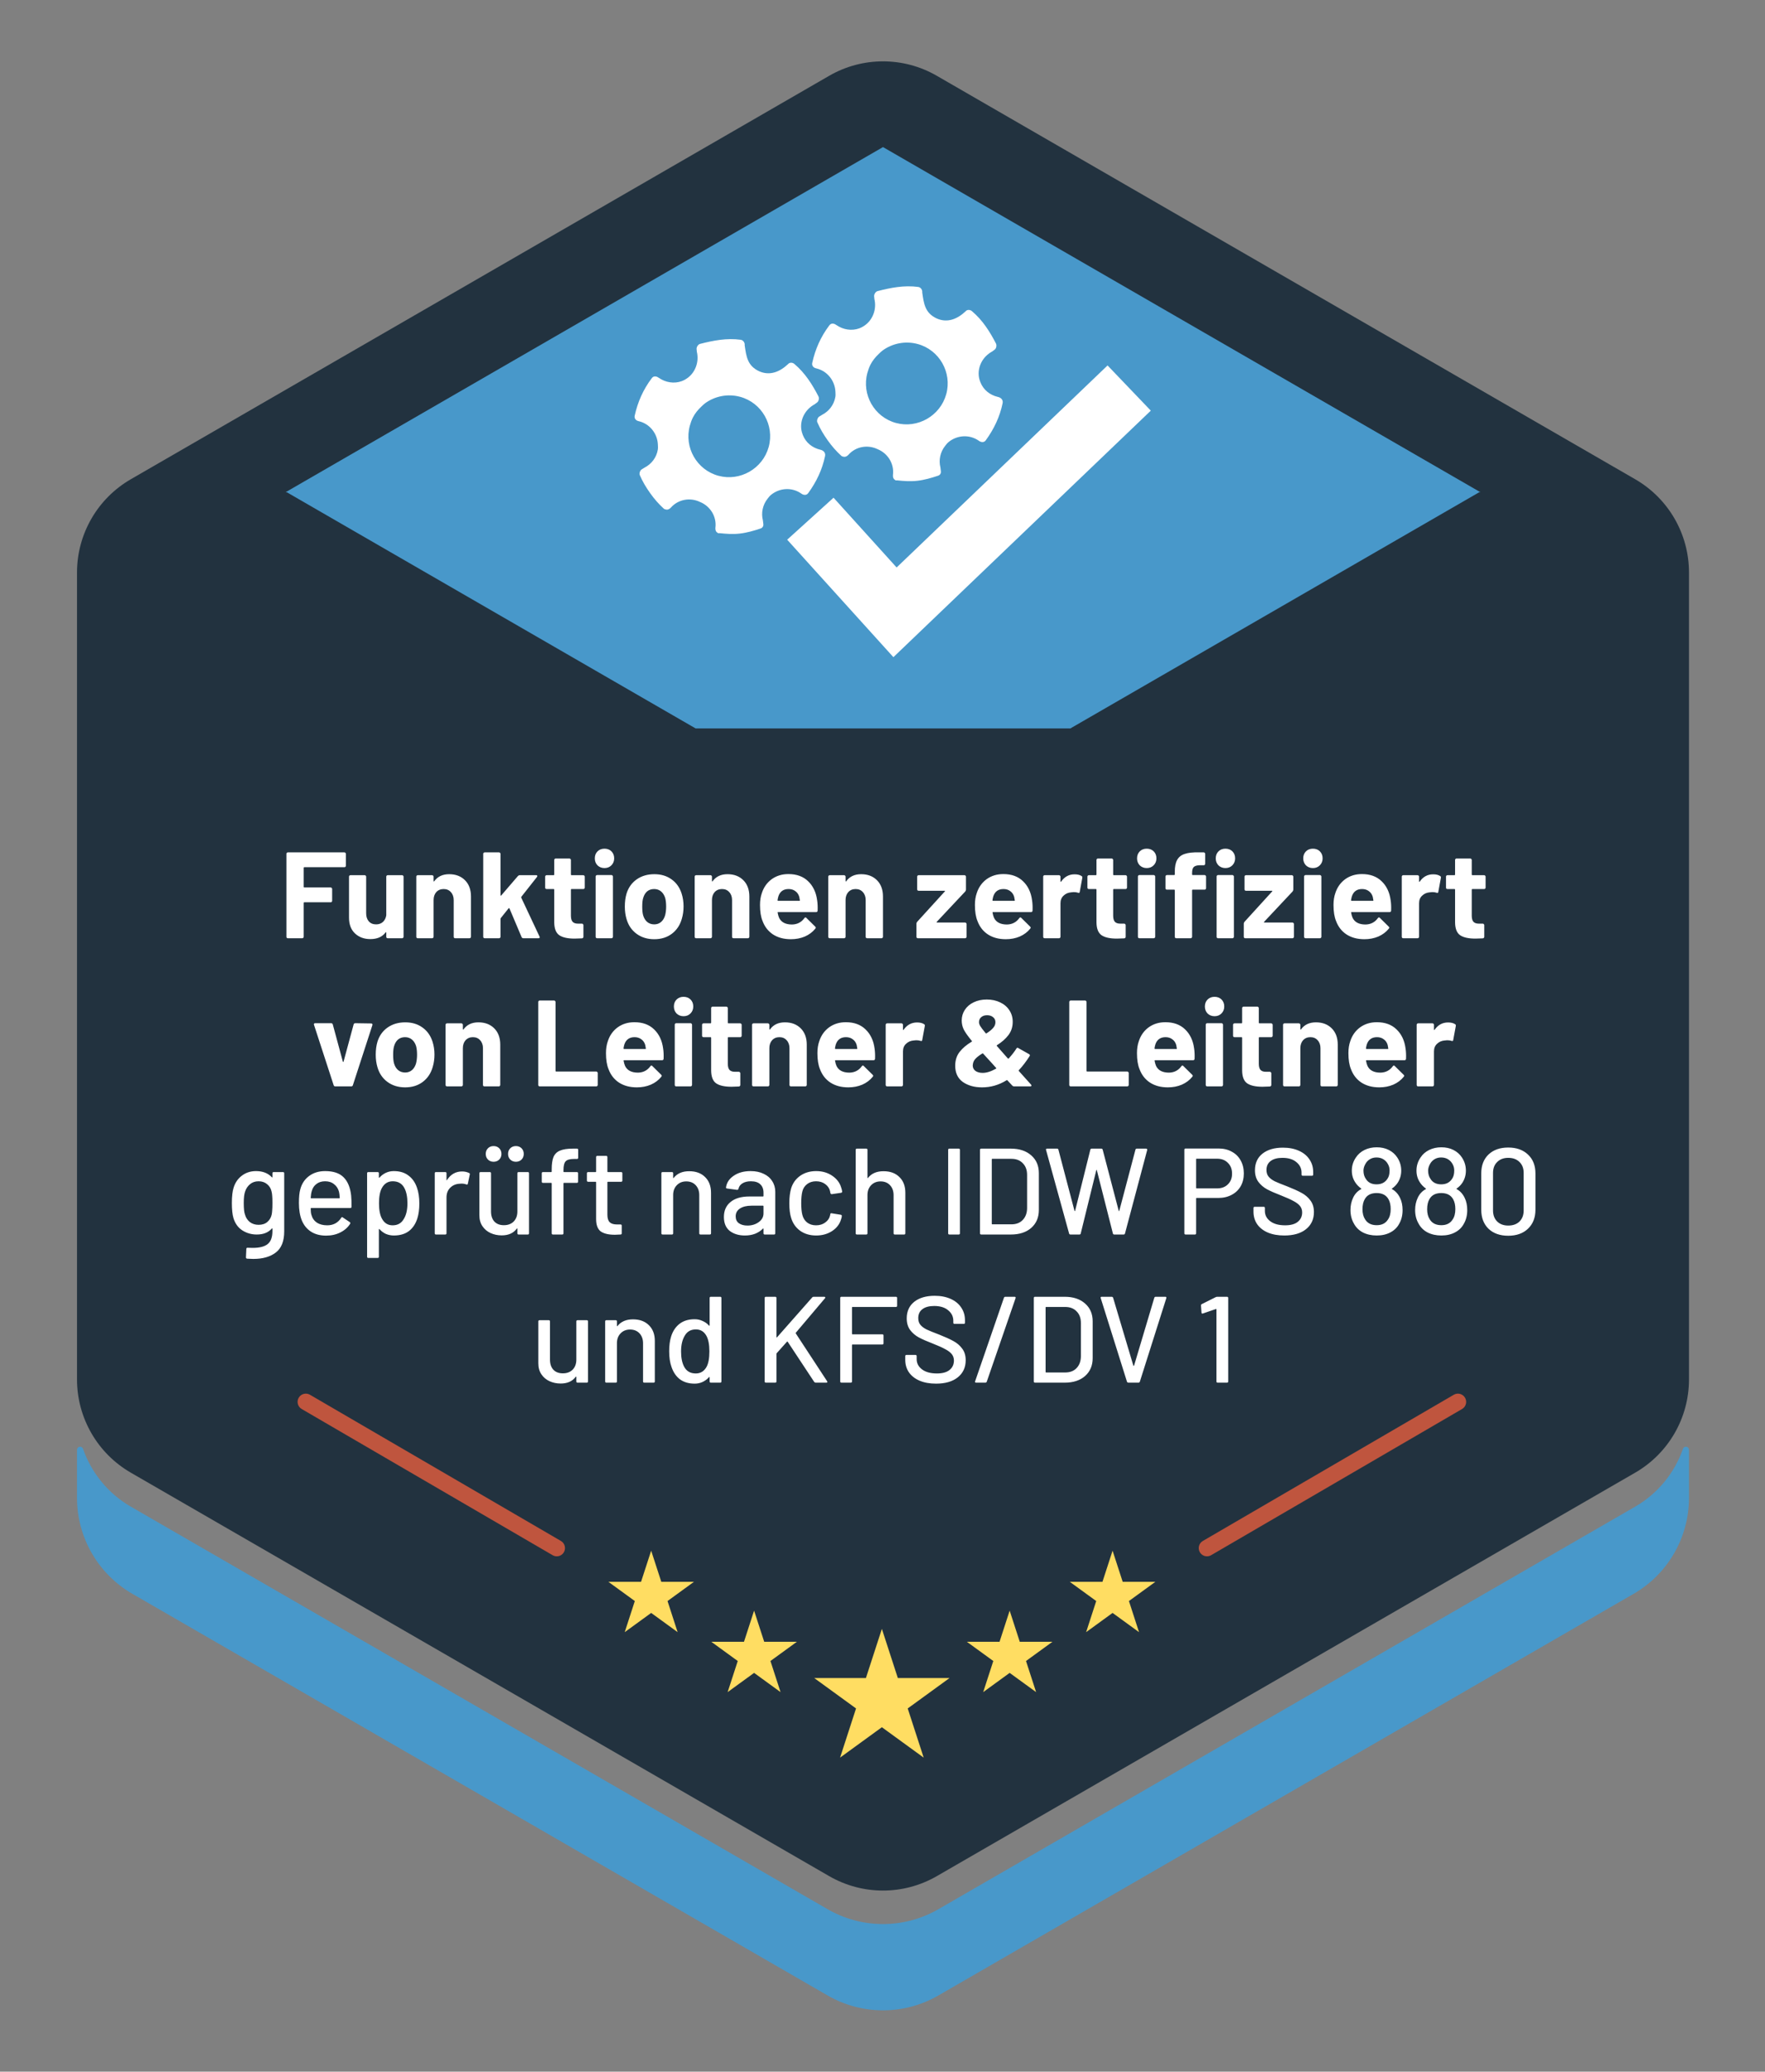
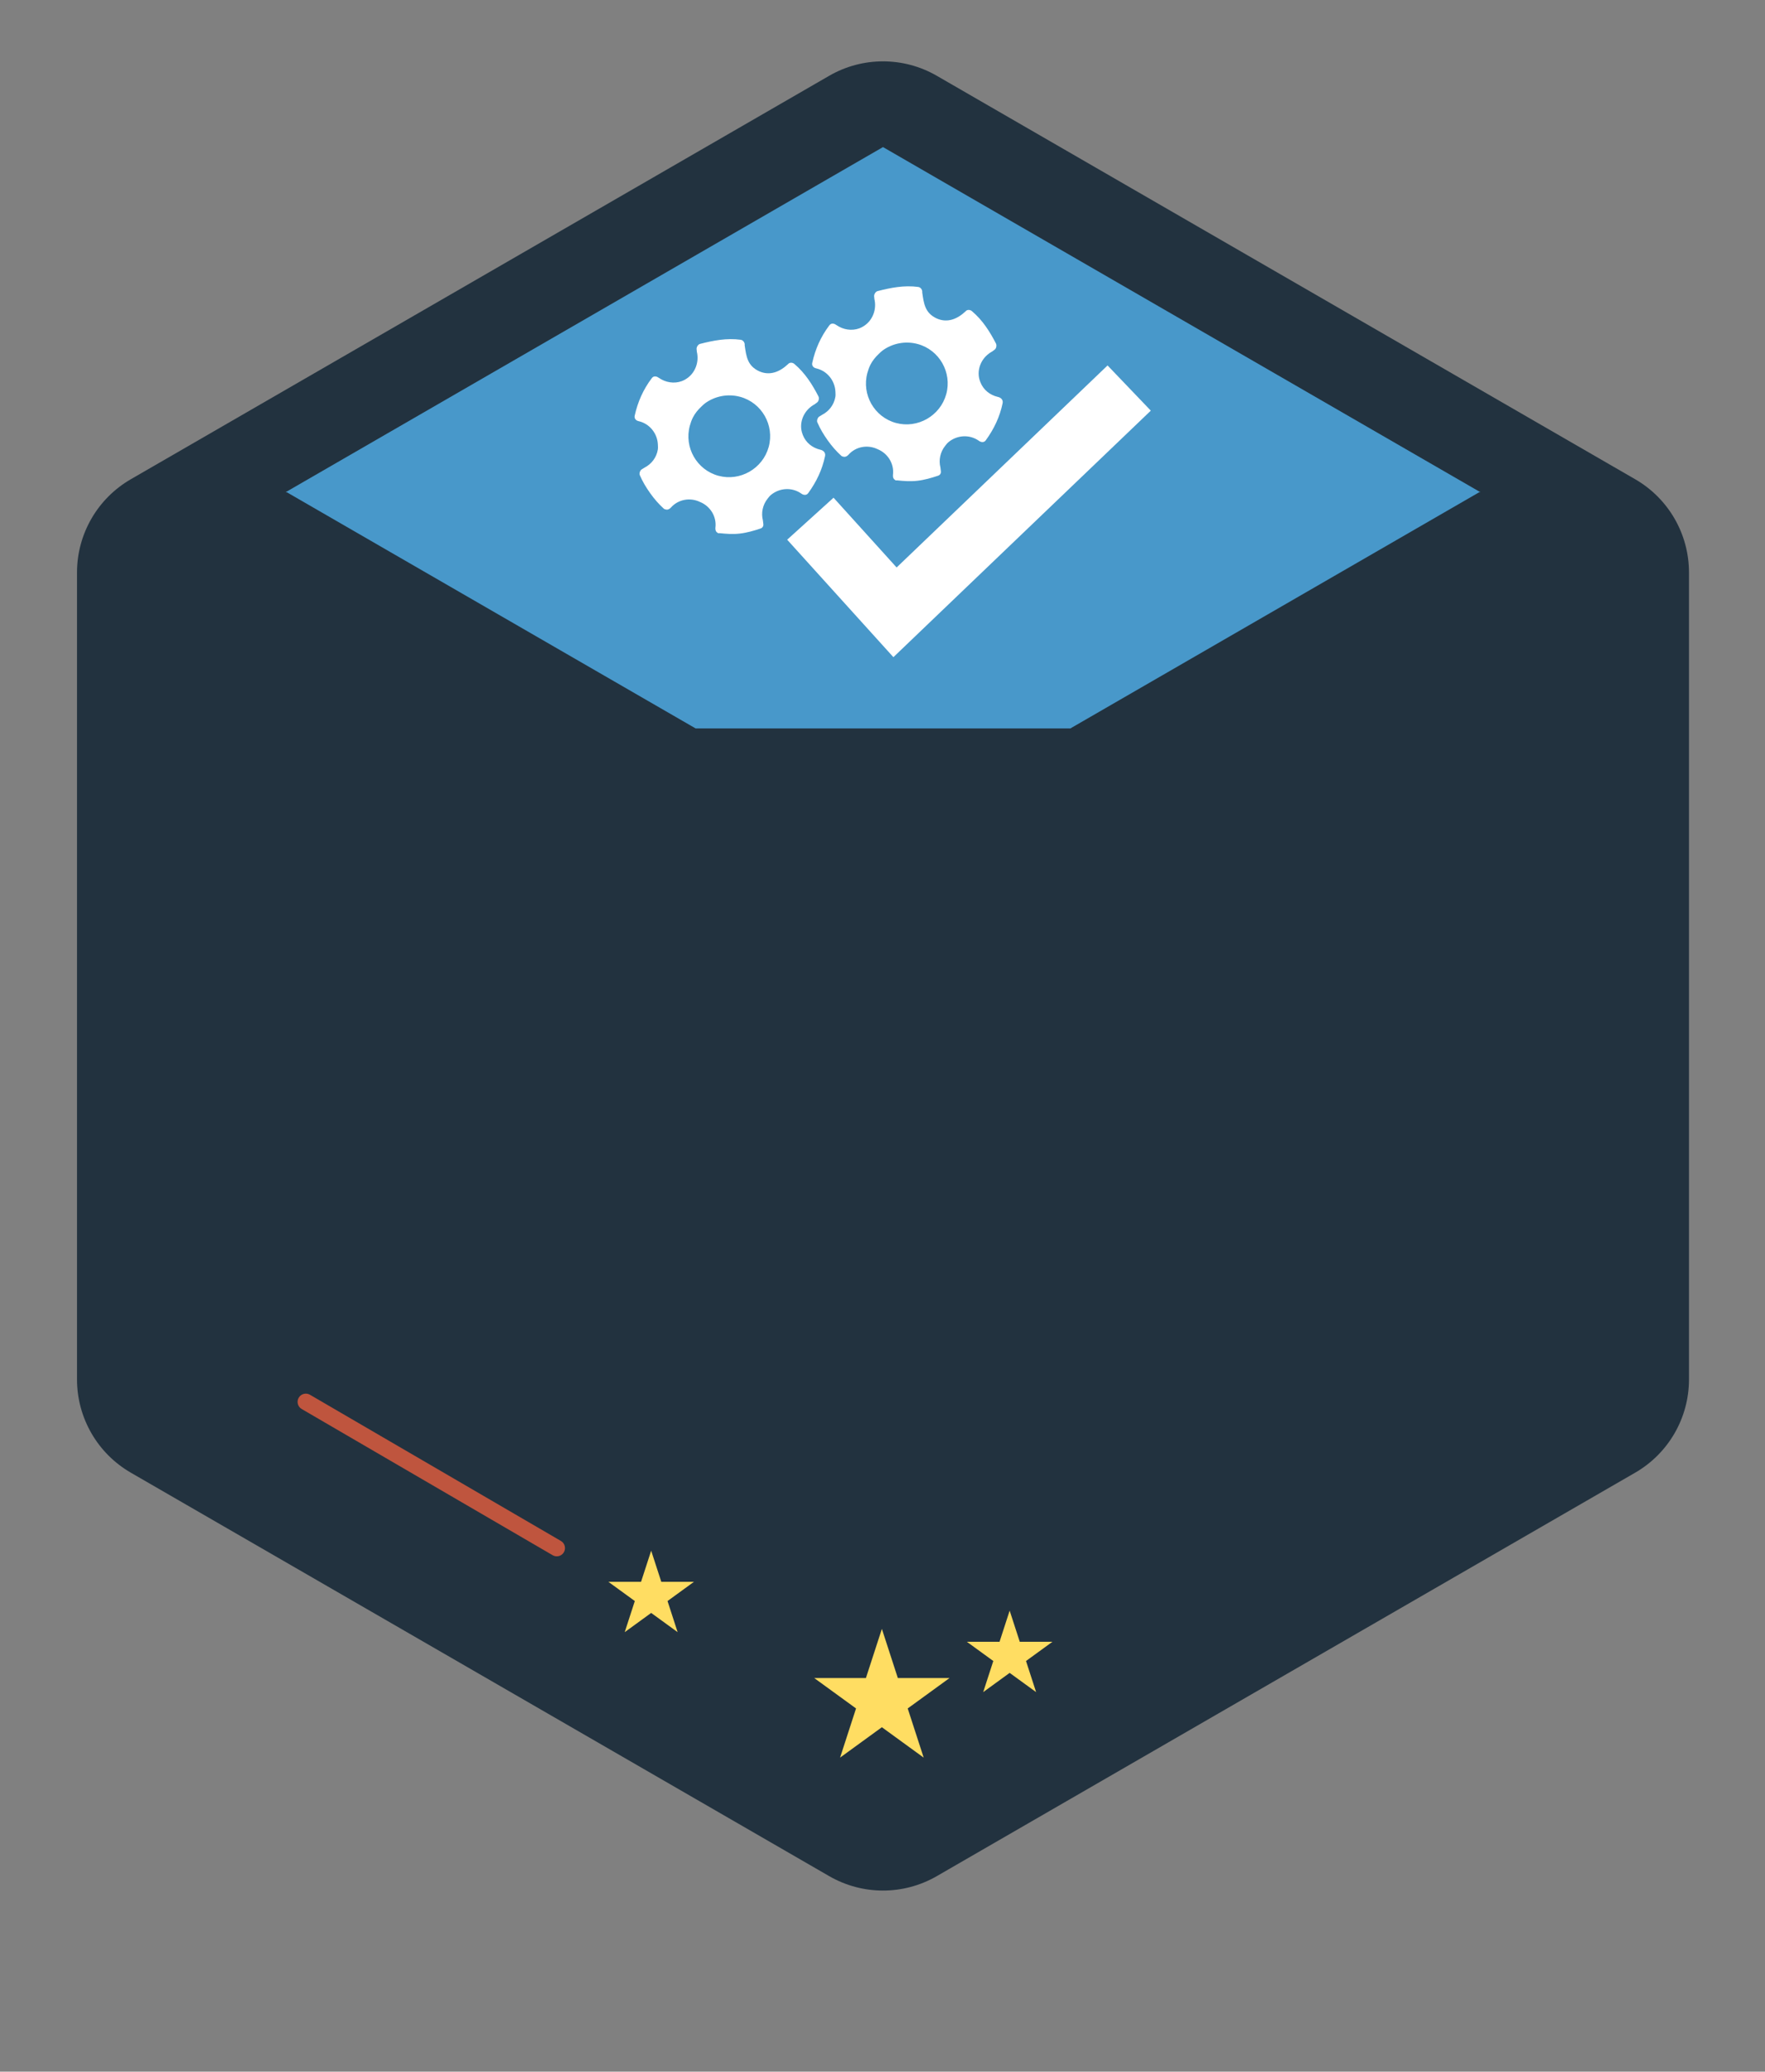
<svg xmlns="http://www.w3.org/2000/svg" width="763" height="895" viewBox="0 0 763 895" fill="none">
  <rect x="0" y="0" width="763" height="895" fill="#808080" stroke="none" />
  <path d="M730.139 247.331V595.943C730.139 612.562 721.273 627.919 706.881 636.228L404.974 810.534C390.581 818.844 372.849 818.844 358.457 810.534L56.55 636.228C42.157 627.919 33.291 612.562 33.291 595.943V247.331C33.291 230.712 42.157 215.355 56.55 207.046L358.457 32.74C372.849 24.43 390.581 24.43 404.974 32.74L706.881 207.046C721.273 215.355 730.139 230.712 730.139 247.331Z" fill="#22323F" />
-   <path d="M728.795 625.023C728.222 625.023 727.72 625.39 727.531 625.931C723.914 636.307 716.687 645.246 706.88 650.909L405.646 824.827C390.837 833.376 372.593 833.376 357.784 824.827L56.55 650.909C46.743 645.246 39.517 636.307 35.899 625.931C35.71 625.39 35.208 625.023 34.635 625.023C33.893 625.023 33.291 625.625 33.291 626.368V647.118C33.291 664.218 42.413 680.018 57.222 688.568L357.784 862.097C372.593 870.647 390.837 870.647 405.646 862.097L706.208 688.568C721.017 680.018 730.139 664.217 730.139 647.118V626.368C730.139 625.625 729.537 625.023 728.795 625.023Z" fill="#4898CA" />
  <path d="M639.724 212.505L639.911 212.396H639.536L381.715 63.543L123.894 212.396H123.519L123.707 212.505L123.519 212.613H123.894L300.71 314.697H462.721L639.536 212.613H639.911L639.724 212.505Z" fill="#4898CA" />
  <path d="M240.684 672.365C240.076 672.365 239.46 672.209 238.897 671.881L130.414 608.722C128.715 607.733 128.14 605.554 129.129 603.855C130.118 602.157 132.296 601.58 133.996 602.57L242.479 665.729C244.177 666.718 244.753 668.897 243.763 670.596C243.103 671.731 241.91 672.365 240.684 672.365Z" fill="#BF553E" />
-   <path d="M325.991 695.836L330.36 709.281H344.497L333.06 717.591L337.428 731.036L325.991 722.726L314.554 731.036L318.922 717.591L307.485 709.281H321.622L325.991 695.836Z" fill="#FFDD62" />
  <path d="M281.498 669.93L285.867 683.375H300.004L288.567 691.685L292.935 705.13L281.498 696.821L270.061 705.13L274.429 691.685L262.992 683.375H277.129L281.498 669.93Z" fill="#FFDD62" />
-   <path d="M633.33 603.855C632.342 602.157 630.164 601.58 628.464 602.57L519.981 665.729C518.282 666.718 517.707 668.897 518.696 670.596C519.357 671.731 520.549 672.365 521.775 672.365C522.383 672.365 522.999 672.209 523.563 671.881L632.046 608.722C633.744 607.733 634.32 605.554 633.33 603.855Z" fill="#BF553E" />
  <path d="M388.132 724.959L381.23 703.715L374.328 724.959H351.991L370.062 738.088L363.16 759.331L381.23 746.202L399.3 759.331L392.398 738.088L410.469 724.959H388.132Z" fill="#FFDD62" />
  <path d="M440.838 709.281L436.469 695.836L432.1 709.281H417.963L429.4 717.591L425.031 731.036L436.469 722.726L447.906 731.036L443.538 717.591L454.975 709.281H440.838Z" fill="#FFDD62" />
-   <path d="M485.331 683.375L480.962 669.93L476.593 683.375H462.456L473.893 691.685L469.525 705.13L480.962 696.821L492.399 705.13L488.031 691.685L499.468 683.375H485.331Z" fill="#FFDD62" />
  <path d="M381.534 151.423C385.734 148.357 391.324 147.169 396.703 148.621C406.069 151.154 411.631 160.908 409.055 170.284C406.478 179.659 396.693 185.265 387.325 182.733C377.959 180.201 372.397 170.447 374.974 161.071C375.295 159.898 375.739 158.64 376.267 157.597C377.195 155.769 378.471 154.237 379.918 152.875C380.463 152.364 380.937 151.861 381.534 151.423ZM359.056 140.046C358.809 140.185 358.644 140.416 358.43 140.677C354.772 145.545 352.442 150.88 351.161 156.634C350.781 158.017 351.732 158.923 352.855 159.147C357.648 160.248 360.986 164.529 361.152 169.323C361.18 170.077 361.245 170.713 361.123 171.439C360.544 174.928 358.321 177.692 355.426 179.189L354.098 180.008C353.534 180.386 353.161 181.317 353.221 182.001C353.239 182.228 353.279 182.349 353.378 182.553C354.517 185.21 356.033 187.74 357.811 190.239C359.604 192.762 361.531 194.963 363.694 196.929C363.957 197.168 364.283 197.22 364.556 197.295C365.372 197.529 366.207 197.119 366.745 196.507C369.976 192.841 375.166 192.017 379.403 194.063C383.759 195.847 386.619 200.311 386.023 205.15C385.92 205.96 386.136 206.847 386.855 207.297C386.976 207.375 387.052 207.485 387.205 207.54C387.354 207.601 387.607 207.512 387.784 207.529C390.698 207.826 393.492 208.053 396.576 207.704C399.632 207.358 402.732 206.457 405.482 205.531C406.36 205.271 406.861 204.49 406.739 203.593L406.546 201.976C405.741 198.829 406.416 195.298 408.644 192.543C409.105 191.968 409.449 191.493 410.03 191.009C413.734 187.938 419.114 187.59 423.131 190.414C424.046 191.098 425.424 191.343 426.209 190.14C429.665 185.356 432.227 180.089 433.438 174.13C433.655 172.8 432.846 171.78 431.287 171.454C427.991 170.664 425.131 168.499 423.808 165.108C423.501 164.314 423.308 163.647 423.205 163.044C422.449 158.581 424.78 154.082 428.888 151.869C428.888 151.869 429.668 151.301 430.027 151.024C430.708 150.497 430.913 149.305 430.6 148.503C427.865 143.224 424.813 138.366 420.186 134.451C419.409 133.743 418.098 133.671 417.435 134.483C413.875 137.832 409.569 139.647 404.921 137.576C399.859 135.208 399.372 131.232 398.667 126.3C398.833 125.265 397.992 124.079 396.944 123.976C390.93 123.149 385.054 124.299 379.276 125.785C378.466 126.086 377.823 127.135 377.883 127.993C377.914 128.444 377.996 129.166 377.996 129.166C379.073 133.687 377.236 138.472 373.389 140.883C372.867 141.208 372.362 141.521 371.56 141.82C368.138 143.099 364.429 142.392 361.643 140.471C360.68 139.765 359.795 139.629 359.056 140.046Z" fill="white" />
  <path d="M304.781 174.236C308.98 171.169 314.571 169.981 319.95 171.434C329.316 173.966 334.877 183.72 332.301 193.096C329.725 202.472 319.939 208.078 310.572 205.546C301.206 203.014 295.644 193.259 298.22 183.884C298.541 182.711 298.986 181.452 299.514 180.409C300.442 178.581 301.717 177.049 303.165 175.687C303.71 175.176 304.184 174.674 304.781 174.236ZM282.302 162.859C282.055 162.998 281.89 163.228 281.677 163.49C278.018 168.357 275.689 173.692 274.408 179.447C274.028 180.829 274.979 181.736 276.101 181.96C280.894 183.061 284.233 187.341 284.399 192.135C284.426 192.89 284.492 193.526 284.369 194.252C283.79 197.74 281.567 200.505 278.673 202.002L277.345 202.82C276.781 203.199 276.408 204.129 276.468 204.814C276.486 205.041 276.526 205.162 276.624 205.365C277.764 208.023 279.28 210.553 281.058 213.051C282.85 215.574 284.777 217.775 286.941 219.742C287.204 219.98 287.529 220.032 287.802 220.108C288.619 220.341 289.454 219.932 289.992 219.319C293.222 215.653 298.413 214.83 302.649 216.876C307.005 218.659 309.865 223.124 309.269 227.963C309.167 228.772 309.382 229.659 310.101 230.109C310.223 230.187 310.299 230.297 310.451 230.353C310.601 230.413 310.853 230.324 311.031 230.341C313.945 230.638 316.739 230.866 319.822 230.517C322.879 230.171 325.979 229.269 328.729 228.343C329.606 228.084 330.108 227.303 329.986 226.406L329.793 224.789C328.987 221.642 329.663 218.11 331.89 215.355C332.352 214.781 332.695 214.306 333.277 213.822C336.981 210.751 342.36 210.403 346.378 213.226C347.292 213.91 348.671 214.156 349.456 212.952C352.912 208.168 355.474 202.901 356.685 196.943C356.902 195.613 356.092 194.593 354.534 194.266C351.238 193.476 348.378 191.312 347.055 187.921C346.748 187.127 346.555 186.459 346.452 185.856C345.695 181.393 348.027 176.894 352.135 174.682C352.135 174.682 352.915 174.114 353.274 173.836C353.954 173.309 354.16 172.117 353.847 171.316C351.111 166.037 348.06 161.179 343.432 157.263C342.655 156.555 341.345 156.484 340.682 157.296C337.122 160.645 332.815 162.46 328.168 160.388C323.106 158.021 322.618 154.044 321.913 149.112C322.08 148.077 321.239 146.891 320.19 146.789C314.176 145.961 308.3 147.111 302.522 148.598C301.712 148.898 301.07 149.947 301.129 150.806C301.161 151.257 301.243 151.979 301.243 151.979C302.319 156.499 300.483 161.284 296.635 163.695C296.114 164.021 295.609 164.333 294.807 164.632C291.384 165.912 287.676 165.204 284.889 163.284C283.926 162.578 283.041 162.442 282.302 162.859Z" fill="white" />
  <path d="M350.316 224.092L386.91 264.537L488.137 167.645" stroke="white" stroke-width="27.033" />
-   <path d="M149.523 374.017C149.523 374.194 149.453 374.353 149.311 374.494C149.205 374.6 149.064 374.653 148.887 374.653H131.556C131.38 374.653 131.291 374.741 131.291 374.918V383.133C131.291 383.31 131.38 383.398 131.556 383.398H142.951C143.128 383.398 143.269 383.469 143.375 383.61C143.517 383.716 143.587 383.857 143.587 384.034V389.175C143.587 389.352 143.517 389.511 143.375 389.652C143.269 389.758 143.128 389.811 142.951 389.811H131.556C131.38 389.811 131.291 389.899 131.291 390.076V404.704C131.291 404.881 131.221 405.04 131.079 405.181C130.973 405.287 130.832 405.34 130.655 405.34H124.454C124.278 405.34 124.119 405.287 123.977 405.181C123.871 405.04 123.818 404.881 123.818 404.704V368.876C123.818 368.699 123.871 368.558 123.977 368.452C124.119 368.311 124.278 368.24 124.454 368.24H148.887C149.064 368.24 149.205 368.311 149.311 368.452C149.453 368.558 149.523 368.699 149.523 368.876V374.017ZM166.984 378.734C166.984 378.557 167.037 378.416 167.143 378.31C167.284 378.169 167.443 378.098 167.62 378.098H173.821C173.997 378.098 174.139 378.169 174.245 378.31C174.386 378.416 174.457 378.557 174.457 378.734V404.704C174.457 404.881 174.386 405.04 174.245 405.181C174.139 405.287 173.997 405.34 173.821 405.34H167.62C167.443 405.34 167.284 405.287 167.143 405.181C167.037 405.04 166.984 404.881 166.984 404.704V402.902C166.984 402.796 166.948 402.743 166.878 402.743C166.807 402.708 166.736 402.743 166.666 402.849C165.252 404.757 163.062 405.711 160.094 405.711C157.408 405.711 155.2 404.898 153.469 403.273C151.737 401.648 150.872 399.369 150.872 396.436V378.734C150.872 378.557 150.925 378.416 151.031 378.31C151.172 378.169 151.331 378.098 151.508 378.098H157.656C157.832 378.098 157.974 378.169 158.08 378.31C158.221 378.416 158.292 378.557 158.292 378.734V394.581C158.292 395.994 158.663 397.143 159.405 398.026C160.182 398.909 161.242 399.351 162.585 399.351C163.786 399.351 164.775 398.998 165.553 398.291C166.33 397.549 166.807 396.595 166.984 395.429V378.734ZM194.168 377.674C196.995 377.674 199.274 378.54 201.005 380.271C202.737 382.002 203.602 384.352 203.602 387.32V404.704C203.602 404.881 203.532 405.04 203.39 405.181C203.284 405.287 203.143 405.34 202.966 405.34H196.765C196.589 405.34 196.43 405.287 196.288 405.181C196.182 405.04 196.129 404.881 196.129 404.704V388.857C196.129 387.444 195.723 386.295 194.91 385.412C194.133 384.529 193.091 384.087 191.783 384.087C190.476 384.087 189.416 384.529 188.603 385.412C187.826 386.295 187.437 387.444 187.437 388.857V404.704C187.437 404.881 187.367 405.04 187.225 405.181C187.119 405.287 186.978 405.34 186.801 405.34H180.6C180.424 405.34 180.265 405.287 180.123 405.181C180.017 405.04 179.964 404.881 179.964 404.704V378.734C179.964 378.557 180.017 378.416 180.123 378.31C180.265 378.169 180.424 378.098 180.6 378.098H186.801C186.978 378.098 187.119 378.169 187.225 378.31C187.367 378.416 187.437 378.557 187.437 378.734V380.589C187.437 380.695 187.473 380.766 187.543 380.801C187.614 380.836 187.667 380.819 187.702 380.748C189.151 378.699 191.306 377.674 194.168 377.674ZM209.533 405.34C209.356 405.34 209.197 405.287 209.056 405.181C208.95 405.04 208.897 404.881 208.897 404.704V368.876C208.897 368.699 208.95 368.558 209.056 368.452C209.197 368.311 209.356 368.24 209.533 368.24H215.734C215.911 368.24 216.052 368.311 216.158 368.452C216.299 368.558 216.37 368.699 216.37 368.876V386.737C216.37 386.843 216.405 386.914 216.476 386.949C216.547 386.949 216.617 386.914 216.688 386.843L223.896 378.469C224.143 378.222 224.408 378.098 224.691 378.098H231.74C232.093 378.098 232.27 378.222 232.27 378.469C232.27 378.575 232.217 378.716 232.111 378.893L225.38 387.426C225.309 387.567 225.292 387.691 225.327 387.797L233.224 404.598C233.295 404.739 233.33 404.845 233.33 404.916C233.33 405.199 233.136 405.34 232.747 405.34H226.228C225.875 405.34 225.627 405.181 225.486 404.863L220.239 392.461C220.204 392.39 220.133 392.355 220.027 392.355C219.956 392.32 219.903 392.337 219.868 392.408L216.476 396.648C216.405 396.789 216.37 396.895 216.37 396.966V404.704C216.37 404.881 216.299 405.04 216.158 405.181C216.052 405.287 215.911 405.34 215.734 405.34H209.533ZM252.792 383.451C252.792 383.628 252.721 383.787 252.58 383.928C252.474 384.034 252.332 384.087 252.156 384.087H247.068C246.891 384.087 246.803 384.175 246.803 384.352V395.588C246.803 396.754 247.032 397.62 247.492 398.185C247.986 398.75 248.764 399.033 249.824 399.033H251.573C251.749 399.033 251.891 399.104 251.997 399.245C252.138 399.351 252.209 399.492 252.209 399.669V404.704C252.209 405.093 251.997 405.322 251.573 405.393C250.089 405.464 249.029 405.499 248.393 405.499C245.46 405.499 243.269 405.022 241.821 404.068C240.372 403.079 239.63 401.241 239.595 398.556V384.352C239.595 384.175 239.506 384.087 239.33 384.087H236.309C236.132 384.087 235.973 384.034 235.832 383.928C235.726 383.787 235.673 383.628 235.673 383.451V378.734C235.673 378.557 235.726 378.416 235.832 378.31C235.973 378.169 236.132 378.098 236.309 378.098H239.33C239.506 378.098 239.595 378.01 239.595 377.833V371.526C239.595 371.349 239.648 371.208 239.754 371.102C239.895 370.961 240.054 370.89 240.231 370.89H246.167C246.343 370.89 246.485 370.961 246.591 371.102C246.732 371.208 246.803 371.349 246.803 371.526V377.833C246.803 378.01 246.891 378.098 247.068 378.098H252.156C252.332 378.098 252.474 378.169 252.58 378.31C252.721 378.416 252.792 378.557 252.792 378.734V383.451ZM261.319 375.024C260.117 375.024 259.11 374.635 258.298 373.858C257.52 373.045 257.132 372.038 257.132 370.837C257.132 369.6 257.52 368.593 258.298 367.816C259.075 367.039 260.082 366.65 261.319 366.65C262.555 366.65 263.562 367.039 264.34 367.816C265.117 368.593 265.506 369.6 265.506 370.837C265.506 372.038 265.099 373.045 264.287 373.858C263.509 374.635 262.52 375.024 261.319 375.024ZM258.139 405.34C257.962 405.34 257.803 405.287 257.662 405.181C257.556 405.04 257.503 404.881 257.503 404.704V378.681C257.503 378.504 257.556 378.363 257.662 378.257C257.803 378.116 257.962 378.045 258.139 378.045H264.34C264.516 378.045 264.658 378.116 264.764 378.257C264.905 378.363 264.976 378.504 264.976 378.681V404.704C264.976 404.881 264.905 405.04 264.764 405.181C264.658 405.287 264.516 405.34 264.34 405.34H258.139ZM282.83 405.764C279.862 405.764 277.318 404.987 275.198 403.432C273.078 401.877 271.63 399.757 270.852 397.072C270.358 395.411 270.11 393.609 270.11 391.666C270.11 389.581 270.358 387.709 270.852 386.048C271.665 383.433 273.131 381.384 275.251 379.9C277.371 378.416 279.915 377.674 282.883 377.674C285.781 377.674 288.254 378.416 290.303 379.9C292.353 381.349 293.801 383.38 294.649 385.995C295.215 387.762 295.497 389.617 295.497 391.56C295.497 393.468 295.25 395.252 294.755 396.913C293.978 399.669 292.529 401.842 290.409 403.432C288.325 404.987 285.798 405.764 282.83 405.764ZM282.83 399.351C283.996 399.351 284.986 398.998 285.798 398.291C286.611 397.584 287.194 396.613 287.547 395.376C287.83 394.245 287.971 393.009 287.971 391.666C287.971 390.182 287.83 388.928 287.547 387.903C287.159 386.702 286.558 385.765 285.745 385.094C284.933 384.423 283.943 384.087 282.777 384.087C281.576 384.087 280.569 384.423 279.756 385.094C278.979 385.765 278.414 386.702 278.06 387.903C277.778 388.751 277.636 390.005 277.636 391.666C277.636 393.256 277.76 394.493 278.007 395.376C278.361 396.613 278.944 397.584 279.756 398.291C280.604 398.998 281.629 399.351 282.83 399.351ZM314.505 377.674C317.332 377.674 319.611 378.54 321.342 380.271C323.074 382.002 323.939 384.352 323.939 387.32V404.704C323.939 404.881 323.869 405.04 323.727 405.181C323.621 405.287 323.48 405.34 323.303 405.34H317.102C316.926 405.34 316.767 405.287 316.625 405.181C316.519 405.04 316.466 404.881 316.466 404.704V388.857C316.466 387.444 316.06 386.295 315.247 385.412C314.47 384.529 313.428 384.087 312.12 384.087C310.813 384.087 309.753 384.529 308.94 385.412C308.163 386.295 307.774 387.444 307.774 388.857V404.704C307.774 404.881 307.704 405.04 307.562 405.181C307.456 405.287 307.315 405.34 307.138 405.34H300.937C300.761 405.34 300.602 405.287 300.46 405.181C300.354 405.04 300.301 404.881 300.301 404.704V378.734C300.301 378.557 300.354 378.416 300.46 378.31C300.602 378.169 300.761 378.098 300.937 378.098H307.138C307.315 378.098 307.456 378.169 307.562 378.31C307.704 378.416 307.774 378.557 307.774 378.734V380.589C307.774 380.695 307.81 380.766 307.88 380.801C307.951 380.836 308.004 380.819 308.039 380.748C309.488 378.699 311.643 377.674 314.505 377.674ZM353.245 388.91C353.457 390.253 353.528 391.754 353.457 393.415C353.422 393.839 353.192 394.051 352.768 394.051H336.391C336.179 394.051 336.109 394.139 336.179 394.316C336.285 395.023 336.48 395.729 336.762 396.436C337.681 398.415 339.554 399.404 342.38 399.404C344.642 399.369 346.426 398.45 347.733 396.648C347.875 396.436 348.034 396.33 348.21 396.33C348.316 396.33 348.44 396.401 348.581 396.542L352.397 400.305C352.574 400.482 352.662 400.641 352.662 400.782C352.662 400.853 352.592 400.994 352.45 401.206C351.284 402.655 349.783 403.785 347.945 404.598C346.108 405.375 344.094 405.764 341.903 405.764C338.865 405.764 336.285 405.075 334.165 403.697C332.081 402.319 330.579 400.393 329.66 397.92C328.918 396.153 328.547 393.839 328.547 390.977C328.547 389.034 328.812 387.32 329.342 385.836C330.155 383.327 331.568 381.331 333.582 379.847C335.632 378.363 338.052 377.621 340.843 377.621C344.377 377.621 347.203 378.646 349.323 380.695C351.479 382.744 352.786 385.483 353.245 388.91ZM340.896 384.087C338.67 384.087 337.204 385.129 336.497 387.214C336.356 387.673 336.232 388.239 336.126 388.91C336.126 389.087 336.215 389.175 336.391 389.175H345.56C345.772 389.175 345.843 389.087 345.772 388.91C345.596 387.885 345.507 387.391 345.507 387.426C345.189 386.366 344.624 385.553 343.811 384.988C343.034 384.387 342.062 384.087 340.896 384.087ZM372.267 377.674C375.094 377.674 377.373 378.54 379.104 380.271C380.835 382.002 381.701 384.352 381.701 387.32V404.704C381.701 404.881 381.63 405.04 381.489 405.181C381.383 405.287 381.242 405.34 381.065 405.34H374.864C374.687 405.34 374.528 405.287 374.387 405.181C374.281 405.04 374.228 404.881 374.228 404.704V388.857C374.228 387.444 373.822 386.295 373.009 385.412C372.232 384.529 371.189 384.087 369.882 384.087C368.575 384.087 367.515 384.529 366.702 385.412C365.925 386.295 365.536 387.444 365.536 388.857V404.704C365.536 404.881 365.465 405.04 365.324 405.181C365.218 405.287 365.077 405.34 364.9 405.34H358.699C358.522 405.34 358.363 405.287 358.222 405.181C358.116 405.04 358.063 404.881 358.063 404.704V378.734C358.063 378.557 358.116 378.416 358.222 378.31C358.363 378.169 358.522 378.098 358.699 378.098H364.9C365.077 378.098 365.218 378.169 365.324 378.31C365.465 378.416 365.536 378.557 365.536 378.734V380.589C365.536 380.695 365.571 380.766 365.642 380.801C365.713 380.836 365.766 380.819 365.801 380.748C367.25 378.699 369.405 377.674 372.267 377.674ZM396.81 405.34C396.633 405.34 396.474 405.287 396.333 405.181C396.227 405.04 396.174 404.881 396.174 404.704V399.033C396.174 398.75 396.28 398.485 396.492 398.238L408.417 385.147C408.593 384.935 408.558 384.829 408.311 384.829H397.128C396.951 384.829 396.792 384.776 396.651 384.67C396.545 384.529 396.492 384.37 396.492 384.193V378.734C396.492 378.557 396.545 378.416 396.651 378.31C396.792 378.169 396.951 378.098 397.128 378.098H416.95C417.126 378.098 417.268 378.169 417.374 378.31C417.515 378.416 417.586 378.557 417.586 378.734V384.352C417.586 384.599 417.48 384.864 417.268 385.147L404.972 398.238C404.83 398.45 404.866 398.556 405.078 398.556H417.215C417.391 398.556 417.533 398.627 417.639 398.768C417.78 398.874 417.851 399.015 417.851 399.192V404.704C417.851 404.881 417.78 405.04 417.639 405.181C417.533 405.287 417.391 405.34 417.215 405.34H396.81ZM446.151 388.91C446.363 390.253 446.433 391.754 446.363 393.415C446.327 393.839 446.098 394.051 445.674 394.051H429.297C429.085 394.051 429.014 394.139 429.085 394.316C429.191 395.023 429.385 395.729 429.668 396.436C430.586 398.415 432.459 399.404 435.286 399.404C437.547 399.369 439.331 398.45 440.639 396.648C440.78 396.436 440.939 396.33 441.116 396.33C441.222 396.33 441.345 396.401 441.487 396.542L445.303 400.305C445.479 400.482 445.568 400.641 445.568 400.782C445.568 400.853 445.497 400.994 445.356 401.206C444.19 402.655 442.688 403.785 440.851 404.598C439.013 405.375 436.999 405.764 434.809 405.764C431.77 405.764 429.191 405.075 427.071 403.697C424.986 402.319 423.484 400.393 422.566 397.92C421.824 396.153 421.453 393.839 421.453 390.977C421.453 389.034 421.718 387.32 422.248 385.836C423.06 383.327 424.474 381.331 426.488 379.847C428.537 378.363 430.957 377.621 433.749 377.621C437.282 377.621 440.109 378.646 442.229 380.695C444.384 382.744 445.691 385.483 446.151 388.91ZM433.802 384.087C431.576 384.087 430.109 385.129 429.403 387.214C429.261 387.673 429.138 388.239 429.032 388.91C429.032 389.087 429.12 389.175 429.297 389.175H438.466C438.678 389.175 438.748 389.087 438.678 388.91C438.501 387.885 438.413 387.391 438.413 387.426C438.095 386.366 437.529 385.553 436.717 384.988C435.939 384.387 434.968 384.087 433.802 384.087ZM464.536 377.727C465.808 377.727 466.815 377.974 467.557 378.469C467.84 378.61 467.946 378.875 467.875 379.264L466.762 385.306C466.727 385.73 466.48 385.854 466.02 385.677C465.49 385.5 464.872 385.412 464.165 385.412C463.883 385.412 463.494 385.447 462.999 385.518C461.727 385.624 460.65 386.101 459.766 386.949C458.883 387.762 458.441 388.857 458.441 390.235V404.704C458.441 404.881 458.371 405.04 458.229 405.181C458.123 405.287 457.982 405.34 457.805 405.34H451.604C451.428 405.34 451.269 405.287 451.127 405.181C451.021 405.04 450.968 404.881 450.968 404.704V378.734C450.968 378.557 451.021 378.416 451.127 378.31C451.269 378.169 451.428 378.098 451.604 378.098H457.805C457.982 378.098 458.123 378.169 458.229 378.31C458.371 378.416 458.441 378.557 458.441 378.734V380.748C458.441 380.854 458.477 380.925 458.547 380.96C458.618 380.995 458.671 380.978 458.706 380.907C460.155 378.787 462.098 377.727 464.536 377.727ZM487.203 383.451C487.203 383.628 487.132 383.787 486.991 383.928C486.885 384.034 486.744 384.087 486.567 384.087H481.479C481.302 384.087 481.214 384.175 481.214 384.352V395.588C481.214 396.754 481.444 397.62 481.903 398.185C482.398 398.75 483.175 399.033 484.235 399.033H485.984C486.161 399.033 486.302 399.104 486.408 399.245C486.549 399.351 486.62 399.492 486.62 399.669V404.704C486.62 405.093 486.408 405.322 485.984 405.393C484.5 405.464 483.44 405.499 482.804 405.499C479.871 405.499 477.681 405.022 476.232 404.068C474.783 403.079 474.041 401.241 474.006 398.556V384.352C474.006 384.175 473.918 384.087 473.741 384.087H470.72C470.543 384.087 470.384 384.034 470.243 383.928C470.137 383.787 470.084 383.628 470.084 383.451V378.734C470.084 378.557 470.137 378.416 470.243 378.31C470.384 378.169 470.543 378.098 470.72 378.098H473.741C473.918 378.098 474.006 378.01 474.006 377.833V371.526C474.006 371.349 474.059 371.208 474.165 371.102C474.306 370.961 474.465 370.89 474.642 370.89H480.578C480.755 370.89 480.896 370.961 481.002 371.102C481.143 371.208 481.214 371.349 481.214 371.526V377.833C481.214 378.01 481.302 378.098 481.479 378.098H486.567C486.744 378.098 486.885 378.169 486.991 378.31C487.132 378.416 487.203 378.557 487.203 378.734V383.451ZM495.73 375.024C494.528 375.024 493.521 374.635 492.709 373.858C491.931 373.045 491.543 372.038 491.543 370.837C491.543 369.6 491.931 368.593 492.709 367.816C493.486 367.039 494.493 366.65 495.73 366.65C496.966 366.65 497.973 367.039 498.751 367.816C499.528 368.593 499.917 369.6 499.917 370.837C499.917 372.038 499.51 373.045 498.698 373.858C497.92 374.635 496.931 375.024 495.73 375.024ZM492.55 405.34C492.373 405.34 492.214 405.287 492.073 405.181C491.967 405.04 491.914 404.881 491.914 404.704V378.681C491.914 378.504 491.967 378.363 492.073 378.257C492.214 378.116 492.373 378.045 492.55 378.045H498.751C498.927 378.045 499.069 378.116 499.175 378.257C499.316 378.363 499.387 378.504 499.387 378.681V404.704C499.387 404.881 499.316 405.04 499.175 405.181C499.069 405.287 498.927 405.34 498.751 405.34H492.55ZM520.74 378.045C520.916 378.045 521.058 378.116 521.164 378.257C521.305 378.363 521.376 378.504 521.376 378.681V383.716C521.376 383.893 521.305 384.052 521.164 384.193C521.058 384.299 520.916 384.352 520.74 384.352H515.599C515.422 384.352 515.334 384.44 515.334 384.617V404.704C515.334 404.881 515.263 405.04 515.122 405.181C515.016 405.287 514.874 405.34 514.698 405.34H508.497C508.32 405.34 508.161 405.287 508.02 405.181C507.914 405.04 507.861 404.881 507.861 404.704V384.617C507.861 384.44 507.772 384.352 507.596 384.352H504.469C504.292 384.352 504.133 384.299 503.992 384.193C503.886 384.052 503.833 383.893 503.833 383.716V378.681C503.833 378.504 503.886 378.363 503.992 378.257C504.133 378.116 504.292 378.045 504.469 378.045H507.596C507.772 378.045 507.861 377.957 507.861 377.78V376.614C507.861 374.423 508.196 372.727 508.868 371.526C509.539 370.289 510.617 369.424 512.101 368.929C513.62 368.399 515.705 368.169 518.355 368.24H520.369C520.545 368.24 520.687 368.311 520.793 368.452C520.934 368.558 521.005 368.699 521.005 368.876V373.169C521.005 373.346 520.934 373.505 520.793 373.646C520.687 373.752 520.545 373.805 520.369 373.805H518.62C517.383 373.84 516.517 374.105 516.023 374.6C515.563 375.059 515.334 375.925 515.334 377.197V377.78C515.334 377.957 515.422 378.045 515.599 378.045H520.74ZM529.75 375.024C528.548 375.024 527.541 374.635 526.729 373.858C525.951 373.045 525.563 372.038 525.563 370.837C525.563 369.6 525.951 368.593 526.729 367.816C527.506 367.039 528.513 366.65 529.75 366.65C530.986 366.65 531.993 367.039 532.771 367.816C533.548 368.593 533.937 369.6 533.937 370.837C533.937 372.038 533.53 373.045 532.718 373.858C531.94 374.635 530.951 375.024 529.75 375.024ZM526.57 405.34C526.393 405.34 526.234 405.287 526.093 405.181C525.987 405.04 525.934 404.881 525.934 404.704V378.681C525.934 378.504 525.987 378.363 526.093 378.257C526.234 378.116 526.393 378.045 526.57 378.045H532.771C532.947 378.045 533.089 378.116 533.195 378.257C533.336 378.363 533.407 378.504 533.407 378.681V404.704C533.407 404.881 533.336 405.04 533.195 405.181C533.089 405.287 532.947 405.34 532.771 405.34H526.57ZM538.316 405.34C538.139 405.34 537.98 405.287 537.839 405.181C537.733 405.04 537.68 404.881 537.68 404.704V399.033C537.68 398.75 537.786 398.485 537.998 398.238L549.923 385.147C550.099 384.935 550.064 384.829 549.817 384.829H538.634C538.457 384.829 538.298 384.776 538.157 384.67C538.051 384.529 537.998 384.37 537.998 384.193V378.734C537.998 378.557 538.051 378.416 538.157 378.31C538.298 378.169 538.457 378.098 538.634 378.098H558.456C558.632 378.098 558.774 378.169 558.88 378.31C559.021 378.416 559.092 378.557 559.092 378.734V384.352C559.092 384.599 558.986 384.864 558.774 385.147L546.478 398.238C546.336 398.45 546.372 398.556 546.584 398.556H558.721C558.897 398.556 559.039 398.627 559.145 398.768C559.286 398.874 559.357 399.015 559.357 399.192V404.704C559.357 404.881 559.286 405.04 559.145 405.181C559.039 405.287 558.897 405.34 558.721 405.34H538.316ZM567.57 375.024C566.368 375.024 565.361 374.635 564.549 373.858C563.771 373.045 563.383 372.038 563.383 370.837C563.383 369.6 563.771 368.593 564.549 367.816C565.326 367.039 566.333 366.65 567.57 366.65C568.806 366.65 569.813 367.039 570.591 367.816C571.368 368.593 571.757 369.6 571.757 370.837C571.757 372.038 571.35 373.045 570.538 373.858C569.76 374.635 568.771 375.024 567.57 375.024ZM564.39 405.34C564.213 405.34 564.054 405.287 563.913 405.181C563.807 405.04 563.754 404.881 563.754 404.704V378.681C563.754 378.504 563.807 378.363 563.913 378.257C564.054 378.116 564.213 378.045 564.39 378.045H570.591C570.767 378.045 570.909 378.116 571.015 378.257C571.156 378.363 571.227 378.504 571.227 378.681V404.704C571.227 404.881 571.156 405.04 571.015 405.181C570.909 405.287 570.767 405.34 570.591 405.34H564.39ZM601.165 388.91C601.377 390.253 601.448 391.754 601.377 393.415C601.342 393.839 601.112 394.051 600.688 394.051H584.311C584.099 394.051 584.029 394.139 584.099 394.316C584.205 395.023 584.4 395.729 584.682 396.436C585.601 398.415 587.474 399.404 590.3 399.404C592.562 399.369 594.346 398.45 595.653 396.648C595.795 396.436 595.954 396.33 596.13 396.33C596.236 396.33 596.36 396.401 596.501 396.542L600.317 400.305C600.494 400.482 600.582 400.641 600.582 400.782C600.582 400.853 600.512 400.994 600.37 401.206C599.204 402.655 597.703 403.785 595.865 404.598C594.028 405.375 592.014 405.764 589.823 405.764C586.785 405.764 584.205 405.075 582.085 403.697C580.001 402.319 578.499 400.393 577.58 397.92C576.838 396.153 576.467 393.839 576.467 390.977C576.467 389.034 576.732 387.32 577.262 385.836C578.075 383.327 579.488 381.331 581.502 379.847C583.552 378.363 585.972 377.621 588.763 377.621C592.297 377.621 595.123 378.646 597.243 380.695C599.399 382.744 600.706 385.483 601.165 388.91ZM588.816 384.087C586.59 384.087 585.124 385.129 584.417 387.214C584.276 387.673 584.152 388.239 584.046 388.91C584.046 389.087 584.135 389.175 584.311 389.175H593.48C593.692 389.175 593.763 389.087 593.692 388.91C593.516 387.885 593.427 387.391 593.427 387.426C593.109 386.366 592.544 385.553 591.731 384.988C590.954 384.387 589.982 384.087 588.816 384.087ZM619.551 377.727C620.823 377.727 621.83 377.974 622.572 378.469C622.855 378.61 622.961 378.875 622.89 379.264L621.777 385.306C621.742 385.73 621.494 385.854 621.035 385.677C620.505 385.5 619.887 385.412 619.18 385.412C618.897 385.412 618.509 385.447 618.014 385.518C616.742 385.624 615.664 386.101 614.781 386.949C613.898 387.762 613.456 388.857 613.456 390.235V404.704C613.456 404.881 613.385 405.04 613.244 405.181C613.138 405.287 612.997 405.34 612.82 405.34H606.619C606.442 405.34 606.283 405.287 606.142 405.181C606.036 405.04 605.983 404.881 605.983 404.704V378.734C605.983 378.557 606.036 378.416 606.142 378.31C606.283 378.169 606.442 378.098 606.619 378.098H612.82C612.997 378.098 613.138 378.169 613.244 378.31C613.385 378.416 613.456 378.557 613.456 378.734V380.748C613.456 380.854 613.491 380.925 613.562 380.96C613.633 380.995 613.686 380.978 613.721 380.907C615.17 378.787 617.113 377.727 619.551 377.727ZM642.218 383.451C642.218 383.628 642.147 383.787 642.006 383.928C641.9 384.034 641.758 384.087 641.582 384.087H636.494C636.317 384.087 636.229 384.175 636.229 384.352V395.588C636.229 396.754 636.458 397.62 636.918 398.185C637.412 398.75 638.19 399.033 639.25 399.033H640.999C641.175 399.033 641.317 399.104 641.423 399.245C641.564 399.351 641.635 399.492 641.635 399.669V404.704C641.635 405.093 641.423 405.322 640.999 405.393C639.515 405.464 638.455 405.499 637.819 405.499C634.886 405.499 632.695 405.022 631.247 404.068C629.798 403.079 629.056 401.241 629.021 398.556V384.352C629.021 384.175 628.932 384.087 628.756 384.087H625.735C625.558 384.087 625.399 384.034 625.258 383.928C625.152 383.787 625.099 383.628 625.099 383.451V378.734C625.099 378.557 625.152 378.416 625.258 378.31C625.399 378.169 625.558 378.098 625.735 378.098H628.756C628.932 378.098 629.021 378.01 629.021 377.833V371.526C629.021 371.349 629.074 371.208 629.18 371.102C629.321 370.961 629.48 370.89 629.657 370.89H635.593C635.769 370.89 635.911 370.961 636.017 371.102C636.158 371.208 636.229 371.349 636.229 371.526V377.833C636.229 378.01 636.317 378.098 636.494 378.098H641.582C641.758 378.098 641.9 378.169 642.006 378.31C642.147 378.416 642.218 378.557 642.218 378.734V383.451ZM144.921 469.34C144.568 469.34 144.338 469.163 144.232 468.81L135.752 442.787C135.717 442.716 135.699 442.628 135.699 442.522C135.699 442.204 135.893 442.045 136.282 442.045H143.119C143.508 442.045 143.755 442.222 143.861 442.575L148.207 458.634C148.242 458.74 148.295 458.793 148.366 458.793C148.437 458.793 148.49 458.74 148.525 458.634L152.871 442.575C152.977 442.222 153.224 442.045 153.613 442.045L160.45 442.151C160.662 442.151 160.821 442.222 160.927 442.363C161.033 442.469 161.051 442.646 160.98 442.893L152.553 468.81C152.447 469.163 152.217 469.34 151.864 469.34H144.921ZM175.148 469.764C172.18 469.764 169.636 468.987 167.516 467.432C165.396 465.877 163.948 463.757 163.17 461.072C162.676 459.411 162.428 457.609 162.428 455.666C162.428 453.581 162.676 451.709 163.17 450.048C163.983 447.433 165.449 445.384 167.569 443.9C169.689 442.416 172.233 441.674 175.201 441.674C178.099 441.674 180.572 442.416 182.621 443.9C184.671 445.349 186.119 447.38 186.967 449.995C187.533 451.762 187.815 453.617 187.815 455.56C187.815 457.468 187.568 459.252 187.073 460.913C186.296 463.669 184.847 465.842 182.727 467.432C180.643 468.987 178.116 469.764 175.148 469.764ZM175.148 463.351C176.314 463.351 177.304 462.998 178.116 462.291C178.929 461.584 179.512 460.613 179.865 459.376C180.148 458.245 180.289 457.009 180.289 455.666C180.289 454.182 180.148 452.928 179.865 451.903C179.477 450.702 178.876 449.765 178.063 449.094C177.251 448.423 176.261 448.087 175.095 448.087C173.894 448.087 172.887 448.423 172.074 449.094C171.297 449.765 170.732 450.702 170.378 451.903C170.096 452.751 169.954 454.005 169.954 455.666C169.954 457.256 170.078 458.493 170.325 459.376C170.679 460.613 171.262 461.584 172.074 462.291C172.922 462.998 173.947 463.351 175.148 463.351ZM206.823 441.674C209.65 441.674 211.929 442.54 213.66 444.271C215.392 446.002 216.257 448.352 216.257 451.32V468.704C216.257 468.881 216.187 469.04 216.045 469.181C215.939 469.287 215.798 469.34 215.621 469.34H209.42C209.244 469.34 209.085 469.287 208.943 469.181C208.837 469.04 208.784 468.881 208.784 468.704V452.857C208.784 451.444 208.378 450.295 207.565 449.412C206.788 448.529 205.746 448.087 204.438 448.087C203.131 448.087 202.071 448.529 201.258 449.412C200.481 450.295 200.092 451.444 200.092 452.857V468.704C200.092 468.881 200.022 469.04 199.88 469.181C199.774 469.287 199.633 469.34 199.456 469.34H193.255C193.079 469.34 192.92 469.287 192.778 469.181C192.672 469.04 192.619 468.881 192.619 468.704V442.734C192.619 442.557 192.672 442.416 192.778 442.31C192.92 442.169 193.079 442.098 193.255 442.098H199.456C199.633 442.098 199.774 442.169 199.88 442.31C200.022 442.416 200.092 442.557 200.092 442.734V444.589C200.092 444.695 200.128 444.766 200.198 444.801C200.269 444.836 200.322 444.819 200.357 444.748C201.806 442.699 203.961 441.674 206.823 441.674ZM233.327 469.34C233.15 469.34 232.991 469.287 232.85 469.181C232.744 469.04 232.691 468.881 232.691 468.704V432.876C232.691 432.699 232.744 432.558 232.85 432.452C232.991 432.311 233.15 432.24 233.327 432.24H239.528C239.705 432.24 239.846 432.311 239.952 432.452C240.093 432.558 240.164 432.699 240.164 432.876V462.662C240.164 462.839 240.252 462.927 240.429 462.927H257.76C257.937 462.927 258.078 462.998 258.184 463.139C258.325 463.245 258.396 463.386 258.396 463.563V468.704C258.396 468.881 258.325 469.04 258.184 469.181C258.078 469.287 257.937 469.34 257.76 469.34H233.327ZM286.659 452.91C286.871 454.253 286.942 455.754 286.871 457.415C286.836 457.839 286.606 458.051 286.182 458.051H269.805C269.593 458.051 269.522 458.139 269.593 458.316C269.699 459.023 269.893 459.729 270.176 460.436C271.095 462.415 272.967 463.404 275.794 463.404C278.055 463.369 279.84 462.45 281.147 460.648C281.288 460.436 281.447 460.33 281.624 460.33C281.73 460.33 281.854 460.401 281.995 460.542L285.811 464.305C285.988 464.482 286.076 464.641 286.076 464.782C286.076 464.853 286.005 464.994 285.864 465.206C284.698 466.655 283.196 467.785 281.359 468.598C279.522 469.375 277.508 469.764 275.317 469.764C272.278 469.764 269.699 469.075 267.579 467.697C265.494 466.319 263.993 464.393 263.074 461.92C262.332 460.153 261.961 457.839 261.961 454.977C261.961 453.034 262.226 451.32 262.756 449.836C263.569 447.327 264.982 445.331 266.996 443.847C269.045 442.363 271.466 441.621 274.257 441.621C277.79 441.621 280.617 442.646 282.737 444.695C284.892 446.744 286.2 449.483 286.659 452.91ZM274.31 448.087C272.084 448.087 270.618 449.129 269.911 451.214C269.77 451.673 269.646 452.239 269.54 452.91C269.54 453.087 269.628 453.175 269.805 453.175H278.974C279.186 453.175 279.257 453.087 279.186 452.91C279.009 451.885 278.921 451.391 278.921 451.426C278.603 450.366 278.038 449.553 277.225 448.988C276.448 448.387 275.476 448.087 274.31 448.087ZM295.505 439.024C294.303 439.024 293.296 438.635 292.484 437.858C291.706 437.045 291.318 436.038 291.318 434.837C291.318 433.6 291.706 432.593 292.484 431.816C293.261 431.039 294.268 430.65 295.505 430.65C296.741 430.65 297.748 431.039 298.526 431.816C299.303 432.593 299.692 433.6 299.692 434.837C299.692 436.038 299.285 437.045 298.473 437.858C297.695 438.635 296.706 439.024 295.505 439.024ZM292.325 469.34C292.148 469.34 291.989 469.287 291.848 469.181C291.742 469.04 291.689 468.881 291.689 468.704V442.681C291.689 442.504 291.742 442.363 291.848 442.257C291.989 442.116 292.148 442.045 292.325 442.045H298.526C298.702 442.045 298.844 442.116 298.95 442.257C299.091 442.363 299.162 442.504 299.162 442.681V468.704C299.162 468.881 299.091 469.04 298.95 469.181C298.844 469.287 298.702 469.34 298.526 469.34H292.325ZM320.62 447.451C320.62 447.628 320.55 447.787 320.408 447.928C320.302 448.034 320.161 448.087 319.984 448.087H314.896C314.72 448.087 314.631 448.175 314.631 448.352V459.588C314.631 460.754 314.861 461.62 315.32 462.185C315.815 462.75 316.592 463.033 317.652 463.033H319.401C319.578 463.033 319.719 463.104 319.825 463.245C319.967 463.351 320.037 463.492 320.037 463.669V468.704C320.037 469.093 319.825 469.322 319.401 469.393C317.917 469.464 316.857 469.499 316.221 469.499C313.289 469.499 311.098 469.022 309.649 468.068C308.201 467.079 307.459 465.241 307.423 462.556V448.352C307.423 448.175 307.335 448.087 307.158 448.087H304.137C303.961 448.087 303.802 448.034 303.66 447.928C303.554 447.787 303.501 447.628 303.501 447.451V442.734C303.501 442.557 303.554 442.416 303.66 442.31C303.802 442.169 303.961 442.098 304.137 442.098H307.158C307.335 442.098 307.423 442.01 307.423 441.833V435.526C307.423 435.349 307.476 435.208 307.582 435.102C307.724 434.961 307.883 434.89 308.059 434.89H313.995C314.172 434.89 314.313 434.961 314.419 435.102C314.561 435.208 314.631 435.349 314.631 435.526V441.833C314.631 442.01 314.72 442.098 314.896 442.098H319.984C320.161 442.098 320.302 442.169 320.408 442.31C320.55 442.416 320.62 442.557 320.62 442.734V447.451ZM339.323 441.674C342.15 441.674 344.429 442.54 346.16 444.271C347.892 446.002 348.757 448.352 348.757 451.32V468.704C348.757 468.881 348.687 469.04 348.545 469.181C348.439 469.287 348.298 469.34 348.121 469.34H341.92C341.744 469.34 341.585 469.287 341.443 469.181C341.337 469.04 341.284 468.881 341.284 468.704V452.857C341.284 451.444 340.878 450.295 340.065 449.412C339.288 448.529 338.246 448.087 336.938 448.087C335.631 448.087 334.571 448.529 333.758 449.412C332.981 450.295 332.592 451.444 332.592 452.857V468.704C332.592 468.881 332.522 469.04 332.38 469.181C332.274 469.287 332.133 469.34 331.956 469.34H325.755C325.579 469.34 325.42 469.287 325.278 469.181C325.172 469.04 325.119 468.881 325.119 468.704V442.734C325.119 442.557 325.172 442.416 325.278 442.31C325.42 442.169 325.579 442.098 325.755 442.098H331.956C332.133 442.098 332.274 442.169 332.38 442.31C332.522 442.416 332.592 442.557 332.592 442.734V444.589C332.592 444.695 332.628 444.766 332.698 444.801C332.769 444.836 332.822 444.819 332.857 444.748C334.306 442.699 336.461 441.674 339.323 441.674ZM378.063 452.91C378.275 454.253 378.346 455.754 378.275 457.415C378.24 457.839 378.01 458.051 377.586 458.051H361.209C360.997 458.051 360.927 458.139 360.997 458.316C361.103 459.023 361.298 459.729 361.58 460.436C362.499 462.415 364.372 463.404 367.198 463.404C369.46 463.369 371.244 462.45 372.551 460.648C372.693 460.436 372.852 460.33 373.028 460.33C373.134 460.33 373.258 460.401 373.399 460.542L377.215 464.305C377.392 464.482 377.48 464.641 377.48 464.782C377.48 464.853 377.41 464.994 377.268 465.206C376.102 466.655 374.601 467.785 372.763 468.598C370.926 469.375 368.912 469.764 366.721 469.764C363.683 469.764 361.103 469.075 358.983 467.697C356.899 466.319 355.397 464.393 354.478 461.92C353.736 460.153 353.365 457.839 353.365 454.977C353.365 453.034 353.63 451.32 354.16 449.836C354.973 447.327 356.386 445.331 358.4 443.847C360.45 442.363 362.87 441.621 365.661 441.621C369.195 441.621 372.021 442.646 374.141 444.695C376.297 446.744 377.604 449.483 378.063 452.91ZM365.714 448.087C363.488 448.087 362.022 449.129 361.315 451.214C361.174 451.673 361.05 452.239 360.944 452.91C360.944 453.087 361.033 453.175 361.209 453.175H370.378C370.59 453.175 370.661 453.087 370.59 452.91C370.414 451.885 370.325 451.391 370.325 451.426C370.007 450.366 369.442 449.553 368.629 448.988C367.852 448.387 366.88 448.087 365.714 448.087ZM396.449 441.727C397.721 441.727 398.728 441.974 399.47 442.469C399.753 442.61 399.859 442.875 399.788 443.264L398.675 449.306C398.64 449.73 398.392 449.854 397.933 449.677C397.403 449.5 396.785 449.412 396.078 449.412C395.795 449.412 395.407 449.447 394.912 449.518C393.64 449.624 392.562 450.101 391.679 450.949C390.796 451.762 390.354 452.857 390.354 454.235V468.704C390.354 468.881 390.283 469.04 390.142 469.181C390.036 469.287 389.895 469.34 389.718 469.34H383.517C383.34 469.34 383.181 469.287 383.04 469.181C382.934 469.04 382.881 468.881 382.881 468.704V442.734C382.881 442.557 382.934 442.416 383.04 442.31C383.181 442.169 383.34 442.098 383.517 442.098H389.718C389.895 442.098 390.036 442.169 390.142 442.31C390.283 442.416 390.354 442.557 390.354 442.734V444.748C390.354 444.854 390.389 444.925 390.46 444.96C390.531 444.995 390.584 444.978 390.619 444.907C392.068 442.787 394.011 441.727 396.449 441.727ZM445.686 468.545C445.828 468.757 445.898 468.898 445.898 468.969C445.898 469.216 445.704 469.34 445.315 469.34H438.372C438.054 469.34 437.789 469.216 437.577 468.969L435.51 466.743C435.44 466.637 435.316 466.619 435.139 466.69C431.853 468.739 428.32 469.764 424.539 469.764C421.218 469.764 418.444 468.987 416.218 467.432C414.028 465.842 412.932 463.51 412.932 460.436C412.932 458.069 413.568 456.072 414.84 454.447C416.112 452.822 417.844 451.355 420.034 450.048C420.246 449.907 420.264 449.783 420.087 449.677C418.321 447.522 417.155 445.861 416.589 444.695C416.024 443.494 415.741 442.222 415.741 440.879C415.741 439.218 416.183 437.699 417.066 436.321C417.985 434.908 419.257 433.812 420.882 433.035C422.543 432.222 424.433 431.816 426.553 431.816C428.709 431.816 430.634 432.222 432.33 433.035C434.062 433.848 435.404 434.996 436.358 436.48C437.312 437.929 437.789 439.589 437.789 441.462C437.789 443.653 437.171 445.561 435.934 447.186C434.733 448.776 433.09 450.225 431.005 451.532C430.829 451.638 430.811 451.762 430.952 451.903L435.669 457.256C435.811 457.397 435.952 457.397 436.093 457.256C437.436 455.772 438.531 454.359 439.379 453.016C439.591 452.627 439.874 452.557 440.227 452.804L444.838 455.401C445.227 455.613 445.315 455.896 445.103 456.249C443.619 458.581 442.065 460.613 440.439 462.344C440.333 462.45 440.369 462.609 440.545 462.821L445.686 468.545ZM426.712 438.6C425.652 438.6 424.804 438.883 424.168 439.448C423.532 439.978 423.214 440.702 423.214 441.621C423.214 442.116 423.391 442.663 423.744 443.264C424.098 443.865 424.875 444.889 426.076 446.338C426.147 446.479 426.271 446.515 426.447 446.444C427.719 445.631 428.673 444.854 429.309 444.112C429.981 443.37 430.316 442.54 430.316 441.621C430.316 440.702 429.981 439.978 429.309 439.448C428.638 438.883 427.772 438.6 426.712 438.6ZM424.804 463.51C426.5 463.51 428.408 462.909 430.528 461.708C430.74 461.567 430.758 461.443 430.581 461.337L428.938 459.482L427.719 458.157C426.942 457.344 426.041 456.355 425.016 455.189C424.946 455.083 424.822 455.065 424.645 455.136C423.373 455.913 422.402 456.655 421.73 457.362C421.059 458.069 420.67 458.881 420.564 459.8C420.529 459.906 420.511 460.083 420.511 460.33C420.511 461.284 420.9 462.061 421.677 462.662C422.49 463.227 423.532 463.51 424.804 463.51ZM462.873 469.34C462.696 469.34 462.537 469.287 462.396 469.181C462.29 469.04 462.237 468.881 462.237 468.704V432.876C462.237 432.699 462.29 432.558 462.396 432.452C462.537 432.311 462.696 432.24 462.873 432.24H469.074C469.251 432.24 469.392 432.311 469.498 432.452C469.639 432.558 469.71 432.699 469.71 432.876V462.662C469.71 462.839 469.798 462.927 469.975 462.927H487.306C487.483 462.927 487.624 462.998 487.73 463.139C487.871 463.245 487.942 463.386 487.942 463.563V468.704C487.942 468.881 487.871 469.04 487.73 469.181C487.624 469.287 487.483 469.34 487.306 469.34H462.873ZM516.205 452.91C516.417 454.253 516.488 455.754 516.417 457.415C516.382 457.839 516.152 458.051 515.728 458.051H499.351C499.139 458.051 499.068 458.139 499.139 458.316C499.245 459.023 499.439 459.729 499.722 460.436C500.641 462.415 502.513 463.404 505.34 463.404C507.601 463.369 509.386 462.45 510.693 460.648C510.834 460.436 510.993 460.33 511.17 460.33C511.276 460.33 511.4 460.401 511.541 460.542L515.357 464.305C515.534 464.482 515.622 464.641 515.622 464.782C515.622 464.853 515.551 464.994 515.41 465.206C514.244 466.655 512.742 467.785 510.905 468.598C509.068 469.375 507.054 469.764 504.863 469.764C501.824 469.764 499.245 469.075 497.125 467.697C495.04 466.319 493.539 464.393 492.62 461.92C491.878 460.153 491.507 457.839 491.507 454.977C491.507 453.034 491.772 451.32 492.302 449.836C493.115 447.327 494.528 445.331 496.542 443.847C498.591 442.363 501.012 441.621 503.803 441.621C507.336 441.621 510.163 442.646 512.283 444.695C514.438 446.744 515.746 449.483 516.205 452.91ZM503.856 448.087C501.63 448.087 500.164 449.129 499.457 451.214C499.316 451.673 499.192 452.239 499.086 452.91C499.086 453.087 499.174 453.175 499.351 453.175H508.52C508.732 453.175 508.803 453.087 508.732 452.91C508.555 451.885 508.467 451.391 508.467 451.426C508.149 450.366 507.584 449.553 506.771 448.988C505.994 448.387 505.022 448.087 503.856 448.087ZM525.051 439.024C523.849 439.024 522.842 438.635 522.03 437.858C521.252 437.045 520.864 436.038 520.864 434.837C520.864 433.6 521.252 432.593 522.03 431.816C522.807 431.039 523.814 430.65 525.051 430.65C526.287 430.65 527.294 431.039 528.072 431.816C528.849 432.593 529.238 433.6 529.238 434.837C529.238 436.038 528.831 437.045 528.019 437.858C527.241 438.635 526.252 439.024 525.051 439.024ZM521.871 469.34C521.694 469.34 521.535 469.287 521.394 469.181C521.288 469.04 521.235 468.881 521.235 468.704V442.681C521.235 442.504 521.288 442.363 521.394 442.257C521.535 442.116 521.694 442.045 521.871 442.045H528.072C528.248 442.045 528.39 442.116 528.496 442.257C528.637 442.363 528.708 442.504 528.708 442.681V468.704C528.708 468.881 528.637 469.04 528.496 469.181C528.39 469.287 528.248 469.34 528.072 469.34H521.871ZM550.166 447.451C550.166 447.628 550.096 447.787 549.954 447.928C549.848 448.034 549.707 448.087 549.53 448.087H544.442C544.266 448.087 544.177 448.175 544.177 448.352V459.588C544.177 460.754 544.407 461.62 544.866 462.185C545.361 462.75 546.138 463.033 547.198 463.033H548.947C549.124 463.033 549.265 463.104 549.371 463.245C549.513 463.351 549.583 463.492 549.583 463.669V468.704C549.583 469.093 549.371 469.322 548.947 469.393C547.463 469.464 546.403 469.499 545.767 469.499C542.835 469.499 540.644 469.022 539.195 468.068C537.747 467.079 537.005 465.241 536.969 462.556V448.352C536.969 448.175 536.881 448.087 536.704 448.087H533.683C533.507 448.087 533.348 448.034 533.206 447.928C533.1 447.787 533.047 447.628 533.047 447.451V442.734C533.047 442.557 533.1 442.416 533.206 442.31C533.348 442.169 533.507 442.098 533.683 442.098H536.704C536.881 442.098 536.969 442.01 536.969 441.833V435.526C536.969 435.349 537.022 435.208 537.128 435.102C537.27 434.961 537.429 434.89 537.605 434.89H543.541C543.718 434.89 543.859 434.961 543.965 435.102C544.107 435.208 544.177 435.349 544.177 435.526V441.833C544.177 442.01 544.266 442.098 544.442 442.098H549.53C549.707 442.098 549.848 442.169 549.954 442.31C550.096 442.416 550.166 442.557 550.166 442.734V447.451ZM568.869 441.674C571.696 441.674 573.975 442.54 575.706 444.271C577.437 446.002 578.303 448.352 578.303 451.32V468.704C578.303 468.881 578.232 469.04 578.091 469.181C577.985 469.287 577.844 469.34 577.667 469.34H571.466C571.289 469.34 571.13 469.287 570.989 469.181C570.883 469.04 570.83 468.881 570.83 468.704V452.857C570.83 451.444 570.424 450.295 569.611 449.412C568.834 448.529 567.791 448.087 566.484 448.087C565.177 448.087 564.117 448.529 563.304 449.412C562.527 450.295 562.138 451.444 562.138 452.857V468.704C562.138 468.881 562.067 469.04 561.926 469.181C561.82 469.287 561.679 469.34 561.502 469.34H555.301C555.124 469.34 554.965 469.287 554.824 469.181C554.718 469.04 554.665 468.881 554.665 468.704V442.734C554.665 442.557 554.718 442.416 554.824 442.31C554.965 442.169 555.124 442.098 555.301 442.098H561.502C561.679 442.098 561.82 442.169 561.926 442.31C562.067 442.416 562.138 442.557 562.138 442.734V444.589C562.138 444.695 562.173 444.766 562.244 444.801C562.315 444.836 562.368 444.819 562.403 444.748C563.852 442.699 566.007 441.674 568.869 441.674ZM607.609 452.91C607.821 454.253 607.892 455.754 607.821 457.415C607.786 457.839 607.556 458.051 607.132 458.051H590.755C590.543 458.051 590.473 458.139 590.543 458.316C590.649 459.023 590.844 459.729 591.126 460.436C592.045 462.415 593.918 463.404 596.744 463.404C599.006 463.369 600.79 462.45 602.097 460.648C602.239 460.436 602.398 460.33 602.574 460.33C602.68 460.33 602.804 460.401 602.945 460.542L606.761 464.305C606.938 464.482 607.026 464.641 607.026 464.782C607.026 464.853 606.956 464.994 606.814 465.206C605.648 466.655 604.147 467.785 602.309 468.598C600.472 469.375 598.458 469.764 596.267 469.764C593.229 469.764 590.649 469.075 588.529 467.697C586.445 466.319 584.943 464.393 584.024 461.92C583.282 460.153 582.911 457.839 582.911 454.977C582.911 453.034 583.176 451.32 583.706 449.836C584.519 447.327 585.932 445.331 587.946 443.847C589.996 442.363 592.416 441.621 595.207 441.621C598.741 441.621 601.567 442.646 603.687 444.695C605.843 446.744 607.15 449.483 607.609 452.91ZM595.26 448.087C593.034 448.087 591.568 449.129 590.861 451.214C590.72 451.673 590.596 452.239 590.49 452.91C590.49 453.087 590.579 453.175 590.755 453.175H599.924C600.136 453.175 600.207 453.087 600.136 452.91C599.96 451.885 599.871 451.391 599.871 451.426C599.553 450.366 598.988 449.553 598.175 448.988C597.398 448.387 596.426 448.087 595.26 448.087ZM625.995 441.727C627.267 441.727 628.274 441.974 629.016 442.469C629.299 442.61 629.405 442.875 629.334 443.264L628.221 449.306C628.186 449.73 627.938 449.854 627.479 449.677C626.949 449.5 626.331 449.412 625.624 449.412C625.341 449.412 624.953 449.447 624.458 449.518C623.186 449.624 622.108 450.101 621.225 450.949C620.342 451.762 619.9 452.857 619.9 454.235V468.704C619.9 468.881 619.829 469.04 619.688 469.181C619.582 469.287 619.441 469.34 619.264 469.34H613.063C612.886 469.34 612.727 469.287 612.586 469.181C612.48 469.04 612.427 468.881 612.427 468.704V442.734C612.427 442.557 612.48 442.416 612.586 442.31C612.727 442.169 612.886 442.098 613.063 442.098H619.264C619.441 442.098 619.582 442.169 619.688 442.31C619.829 442.416 619.9 442.557 619.9 442.734V444.748C619.9 444.854 619.935 444.925 620.006 444.96C620.077 444.995 620.13 444.978 620.165 444.907C621.614 442.787 623.557 441.727 625.995 441.727ZM117.775 506.893C117.775 506.54 117.951 506.363 118.305 506.363H122.333C122.686 506.363 122.863 506.54 122.863 506.893V531.962C122.863 536.237 121.644 539.294 119.206 541.131C116.803 542.968 113.57 543.887 109.507 543.887C108.941 543.887 108.058 543.852 106.857 543.781C106.503 543.746 106.327 543.551 106.327 543.198L106.486 539.541C106.486 539.4 106.539 539.276 106.645 539.17C106.751 539.064 106.892 539.029 107.069 539.064C107.563 539.099 108.288 539.117 109.242 539.117C112.245 539.117 114.418 538.552 115.761 537.421C117.103 536.326 117.775 534.453 117.775 531.803V530.849C117.775 530.778 117.739 530.725 117.669 530.69C117.633 530.655 117.58 530.672 117.51 530.743C116.026 532.474 113.853 533.34 110.991 533.34C108.694 533.34 106.609 532.739 104.737 531.538C102.899 530.337 101.627 528.57 100.921 526.238C100.461 524.683 100.232 522.528 100.232 519.772C100.232 516.839 100.497 514.578 101.027 512.988C101.698 510.868 102.882 509.172 104.578 507.9C106.309 506.593 108.341 505.939 110.673 505.939C113.57 505.939 115.849 506.822 117.51 508.589C117.58 508.66 117.633 508.695 117.669 508.695C117.739 508.66 117.775 508.607 117.775 508.536V506.893ZM117.457 524.701C117.563 524.136 117.633 523.535 117.669 522.899C117.739 522.263 117.775 521.203 117.775 519.719C117.775 518.235 117.739 517.193 117.669 516.592C117.633 515.956 117.545 515.355 117.404 514.79C117.121 513.483 116.485 512.423 115.496 511.61C114.506 510.762 113.27 510.338 111.786 510.338C110.302 510.338 109.065 510.762 108.076 511.61C107.086 512.423 106.38 513.483 105.956 514.79C105.567 515.85 105.373 517.493 105.373 519.719C105.373 522.157 105.549 523.818 105.903 524.701C106.256 526.008 106.945 527.086 107.97 527.934C109.03 528.747 110.302 529.153 111.786 529.153C113.34 529.153 114.595 528.747 115.549 527.934C116.538 527.086 117.174 526.008 117.457 524.701ZM151.799 516.486C151.94 517.935 151.993 519.56 151.958 521.362C151.958 521.715 151.781 521.892 151.428 521.892H134.521C134.38 521.892 134.309 521.963 134.309 522.104C134.309 523.305 134.415 524.224 134.627 524.86C135.016 526.273 135.793 527.386 136.959 528.199C138.16 528.976 139.662 529.365 141.464 529.365C144.079 529.365 146.093 528.287 147.506 526.132C147.683 525.779 147.912 525.726 148.195 525.973L151.216 527.987C151.463 528.199 151.516 528.429 151.375 528.676C150.386 530.266 148.972 531.52 147.135 532.439C145.333 533.358 143.284 533.817 140.987 533.817C138.408 533.817 136.235 533.252 134.468 532.121C132.701 530.99 131.376 529.383 130.493 527.298C129.645 525.213 129.221 522.687 129.221 519.719C129.221 517.14 129.415 515.179 129.804 513.836C130.44 511.398 131.712 509.472 133.62 508.059C135.528 506.646 137.842 505.939 140.563 505.939C144.132 505.939 146.799 506.84 148.566 508.642C150.333 510.409 151.41 513.023 151.799 516.486ZM140.563 510.338C139.044 510.338 137.789 510.727 136.8 511.504C135.811 512.246 135.139 513.253 134.786 514.525C134.539 515.302 134.38 516.292 134.309 517.493C134.309 517.634 134.38 517.705 134.521 517.705H146.658C146.799 517.705 146.87 517.634 146.87 517.493C146.799 516.327 146.693 515.461 146.552 514.896C146.199 513.518 145.492 512.423 144.432 511.61C143.407 510.762 142.118 510.338 140.563 510.338ZM180.267 513.147C180.938 515.055 181.274 517.316 181.274 519.931C181.274 522.404 180.991 524.542 180.426 526.344C179.684 528.711 178.465 530.549 176.769 531.856C175.073 533.128 172.9 533.764 170.25 533.764C169.049 533.764 167.9 533.534 166.805 533.075C165.745 532.58 164.826 531.891 164.049 531.008C163.978 530.937 163.908 530.92 163.837 530.955C163.802 530.99 163.784 531.043 163.784 531.114V542.933C163.784 543.286 163.607 543.463 163.254 543.463H159.226C158.873 543.463 158.696 543.286 158.696 542.933V506.893C158.696 506.54 158.873 506.363 159.226 506.363H163.254C163.607 506.363 163.784 506.54 163.784 506.893V508.642C163.784 508.713 163.802 508.766 163.837 508.801C163.908 508.836 163.978 508.819 164.049 508.748C164.826 507.865 165.745 507.176 166.805 506.681C167.865 506.186 169.013 505.939 170.25 505.939C172.794 505.939 174.896 506.575 176.557 507.847C178.253 509.084 179.49 510.85 180.267 513.147ZM174.437 526.821C175.568 525.125 176.133 522.793 176.133 519.825C176.133 517.104 175.691 514.914 174.808 513.253C173.783 511.31 172.105 510.338 169.773 510.338C167.724 510.338 166.169 511.292 165.109 513.2C164.261 514.719 163.837 516.945 163.837 519.878C163.837 522.846 164.296 525.107 165.215 526.662C166.24 528.464 167.741 529.365 169.72 529.365C171.84 529.365 173.412 528.517 174.437 526.821ZM199.751 506.098C200.881 506.098 201.906 506.328 202.825 506.787C203.072 506.893 203.16 507.105 203.09 507.423L202.242 511.398C202.206 511.716 201.994 511.822 201.606 511.716C201.005 511.469 200.298 511.345 199.486 511.345L198.744 511.398C197.083 511.469 195.705 512.052 194.61 513.147C193.55 514.207 193.02 515.603 193.02 517.334V532.81C193.02 533.163 192.843 533.34 192.49 533.34H188.462C188.108 533.34 187.932 533.163 187.932 532.81V506.893C187.932 506.54 188.108 506.363 188.462 506.363H192.49C192.843 506.363 193.02 506.54 193.02 506.893V509.702C193.02 509.808 193.037 509.879 193.073 509.914C193.143 509.914 193.196 509.879 193.232 509.808C194.822 507.335 196.995 506.098 199.751 506.098ZM223.659 506.893C223.659 506.54 223.835 506.363 224.189 506.363H228.164C228.517 506.363 228.694 506.54 228.694 506.893V532.81C228.694 533.163 228.517 533.34 228.164 533.34H224.189C223.835 533.34 223.659 533.163 223.659 532.81V530.849C223.659 530.778 223.623 530.743 223.553 530.743C223.517 530.708 223.464 530.725 223.394 530.796C221.98 532.739 219.807 533.711 216.875 533.711C215.143 533.711 213.536 533.375 212.052 532.704C210.603 532.033 209.437 531.043 208.554 529.736C207.67 528.429 207.229 526.839 207.229 524.966V506.893C207.229 506.54 207.405 506.363 207.759 506.363H211.734C212.087 506.363 212.264 506.54 212.264 506.893V523.376C212.264 525.213 212.741 526.662 213.695 527.722C214.684 528.782 216.062 529.312 217.829 529.312C219.595 529.312 221.009 528.782 222.069 527.722C223.129 526.627 223.659 525.178 223.659 523.376V506.893ZM223.023 501.911C222.033 501.911 221.221 501.593 220.585 500.957C219.949 500.321 219.631 499.508 219.631 498.519C219.631 497.53 219.949 496.717 220.585 496.081C221.221 495.445 222.033 495.127 223.023 495.127C224.012 495.127 224.825 495.445 225.461 496.081C226.097 496.717 226.415 497.53 226.415 498.519C226.415 499.508 226.097 500.321 225.461 500.957C224.825 501.593 224.012 501.911 223.023 501.911ZM213.377 501.911C212.387 501.911 211.575 501.593 210.939 500.957C210.303 500.321 209.985 499.508 209.985 498.519C209.985 497.53 210.303 496.717 210.939 496.081C211.575 495.445 212.387 495.127 213.377 495.127C214.366 495.127 215.179 495.445 215.815 496.081C216.451 496.717 216.769 497.53 216.769 498.519C216.769 499.508 216.451 500.321 215.815 500.957C215.179 501.593 214.366 501.911 213.377 501.911ZM248.145 500.692C246.379 500.692 245.177 501.028 244.541 501.699C243.905 502.37 243.587 503.642 243.587 505.515V506.151C243.587 506.292 243.658 506.363 243.799 506.363H249.364C249.718 506.363 249.894 506.54 249.894 506.893V510.497C249.894 510.85 249.718 511.027 249.364 511.027H243.799C243.658 511.027 243.587 511.098 243.587 511.239V532.81C243.587 533.163 243.411 533.34 243.057 533.34H239.029C238.676 533.34 238.499 533.163 238.499 532.81V511.239C238.499 511.098 238.429 511.027 238.287 511.027H234.736C234.383 511.027 234.206 510.85 234.206 510.497V506.893C234.206 506.54 234.383 506.363 234.736 506.363H238.287C238.429 506.363 238.499 506.292 238.499 506.151V505.197C238.499 502.865 238.764 501.063 239.294 499.791C239.86 498.519 240.796 497.618 242.103 497.088C243.411 496.523 245.248 496.24 247.615 496.24H249.417C249.771 496.24 249.947 496.417 249.947 496.77V500.162C249.947 500.515 249.771 500.692 249.417 500.692H248.145ZM269.037 510.02C269.037 510.373 268.861 510.55 268.507 510.55H262.783C262.642 510.55 262.571 510.621 262.571 510.762V524.807C262.571 526.291 262.907 527.369 263.578 528.04C264.25 528.676 265.292 528.994 266.705 528.994H268.242C268.596 528.994 268.772 529.171 268.772 529.524V532.81C268.772 533.163 268.596 533.34 268.242 533.34C267.112 533.411 266.299 533.446 265.804 533.446C263.119 533.446 261.087 532.969 259.709 532.015C258.367 531.026 257.695 529.224 257.695 526.609V510.762C257.695 510.621 257.625 510.55 257.483 510.55H254.25C253.897 510.55 253.72 510.373 253.72 510.02V506.893C253.72 506.54 253.897 506.363 254.25 506.363H257.483C257.625 506.363 257.695 506.292 257.695 506.151V499.897C257.695 499.544 257.872 499.367 258.225 499.367H262.041C262.395 499.367 262.571 499.544 262.571 499.897V506.151C262.571 506.292 262.642 506.363 262.783 506.363H268.507C268.861 506.363 269.037 506.54 269.037 506.893V510.02ZM297.94 505.992C300.837 505.992 303.134 506.84 304.83 508.536C306.526 510.197 307.374 512.458 307.374 515.32V532.81C307.374 533.163 307.197 533.34 306.844 533.34H302.816C302.463 533.34 302.286 533.163 302.286 532.81V516.327C302.286 514.56 301.774 513.129 300.749 512.034C299.724 510.939 298.364 510.391 296.668 510.391C295.007 510.391 293.647 510.939 292.587 512.034C291.527 513.129 290.997 514.543 290.997 516.274V532.81C290.997 533.163 290.82 533.34 290.467 533.34H286.439C286.086 533.34 285.909 533.163 285.909 532.81V506.893C285.909 506.54 286.086 506.363 286.439 506.363H290.467C290.82 506.363 290.997 506.54 290.997 506.893V508.801C290.997 508.872 291.015 508.925 291.05 508.96C291.121 508.995 291.174 508.978 291.209 508.907C292.728 506.964 294.972 505.992 297.94 505.992ZM324.493 505.939C326.648 505.939 328.521 506.328 330.111 507.105C331.736 507.847 332.973 508.907 333.821 510.285C334.704 511.628 335.146 513.165 335.146 514.896V532.81C335.146 533.163 334.969 533.34 334.616 533.34H330.588C330.234 533.34 330.058 533.163 330.058 532.81V530.902C330.058 530.725 329.969 530.69 329.793 530.796C328.874 531.75 327.743 532.492 326.401 533.022C325.093 533.517 323.627 533.764 322.002 533.764C319.387 533.764 317.214 533.11 315.483 531.803C313.787 530.46 312.939 528.446 312.939 525.761C312.939 523.005 313.893 520.85 315.801 519.295C317.744 517.705 320.447 516.91 323.91 516.91H329.846C329.987 516.91 330.058 516.839 330.058 516.698V515.267C330.058 513.712 329.598 512.511 328.68 511.663C327.796 510.78 326.436 510.338 324.599 510.338C323.115 510.338 321.896 510.638 320.942 511.239C320.023 511.804 319.458 512.582 319.246 513.571C319.14 513.924 318.928 514.083 318.61 514.048L314.317 513.465C313.963 513.394 313.804 513.253 313.84 513.041C314.122 510.956 315.235 509.26 317.179 507.953C319.122 506.61 321.56 505.939 324.493 505.939ZM323.115 529.471C324.987 529.471 326.613 528.976 327.991 527.987C329.369 526.998 330.058 525.743 330.058 524.224V521.097C330.058 520.956 329.987 520.885 329.846 520.885H324.864C322.779 520.885 321.118 521.291 319.882 522.104C318.645 522.917 318.027 524.047 318.027 525.496C318.027 526.803 318.486 527.793 319.405 528.464C320.359 529.135 321.595 529.471 323.115 529.471ZM352.827 533.764C350.141 533.764 347.845 533.093 345.937 531.75C344.029 530.372 342.721 528.517 342.015 526.185C341.485 524.56 341.22 522.422 341.22 519.772C341.22 517.334 341.485 515.196 342.015 513.359C342.721 511.098 344.029 509.296 345.937 507.953C347.88 506.61 350.177 505.939 352.827 505.939C355.477 505.939 357.791 506.61 359.77 507.953C361.748 509.296 363.038 510.992 363.639 513.041C363.851 513.606 363.992 514.189 364.063 514.79C364.063 515.073 363.904 515.249 363.586 515.32L359.611 515.903H359.505C359.257 515.903 359.081 515.744 358.975 515.426L358.816 514.578C358.533 513.377 357.844 512.37 356.749 511.557C355.653 510.744 354.328 510.338 352.774 510.338C351.254 510.338 349.965 510.744 348.905 511.557C347.845 512.37 347.156 513.447 346.838 514.79C346.52 516.062 346.361 517.74 346.361 519.825C346.361 521.874 346.52 523.535 346.838 524.807C347.191 526.22 347.88 527.333 348.905 528.146C349.965 528.959 351.254 529.365 352.774 529.365C354.328 529.365 355.653 528.959 356.749 528.146C357.879 527.333 358.586 526.273 358.869 524.966C358.904 524.931 358.904 524.895 358.869 524.86C358.869 524.789 358.886 524.736 358.922 524.701V524.489C359.028 524.206 359.222 524.1 359.505 524.171L363.48 524.807C363.762 524.878 363.904 525.019 363.904 525.231V525.443C363.904 525.761 363.815 526.15 363.639 526.609C363.038 528.764 361.748 530.496 359.77 531.803C357.791 533.11 355.477 533.764 352.827 533.764ZM381.943 505.992C384.84 505.992 387.137 506.84 388.833 508.536C390.529 510.197 391.377 512.458 391.377 515.32V532.81C391.377 533.163 391.2 533.34 390.847 533.34H386.819C386.466 533.34 386.289 533.163 386.289 532.81V516.327C386.289 514.56 385.777 513.129 384.752 512.034C383.727 510.939 382.367 510.391 380.671 510.391C379.01 510.391 377.65 510.939 376.59 512.034C375.53 513.129 375 514.543 375 516.274V532.81C375 533.163 374.823 533.34 374.47 533.34H370.442C370.089 533.34 369.912 533.163 369.912 532.81V496.77C369.912 496.417 370.089 496.24 370.442 496.24H374.47C374.823 496.24 375 496.417 375 496.77V508.801C375 508.872 375.018 508.925 375.053 508.96C375.124 508.995 375.177 508.978 375.212 508.907C376.731 506.964 378.975 505.992 381.943 505.992ZM410.414 533.34C410.061 533.34 409.884 533.163 409.884 532.81V496.77C409.884 496.417 410.061 496.24 410.414 496.24H414.442C414.795 496.24 414.972 496.417 414.972 496.77V532.81C414.972 533.163 414.795 533.34 414.442 533.34H410.414ZM424.182 533.34C423.828 533.34 423.652 533.163 423.652 532.81V496.77C423.652 496.417 423.828 496.24 424.182 496.24H437.008C440.682 496.24 443.615 497.212 445.806 499.155C447.996 501.063 449.092 503.625 449.092 506.84V522.74C449.092 525.955 447.996 528.535 445.806 530.478C443.615 532.386 440.682 533.34 437.008 533.34H424.182ZM428.74 528.729C428.74 528.87 428.81 528.941 428.952 528.941H437.22C439.269 528.941 440.894 528.323 442.096 527.086C443.332 525.814 443.968 524.118 444.004 521.998V507.582C444.004 505.462 443.385 503.784 442.149 502.547C440.947 501.275 439.304 500.639 437.22 500.639H428.952C428.81 500.639 428.74 500.71 428.74 500.851V528.729ZM462.751 533.34C462.433 533.34 462.239 533.199 462.168 532.916L452.204 496.823L452.151 496.664C452.151 496.381 452.328 496.24 452.681 496.24H456.974C457.292 496.24 457.486 496.399 457.557 496.717L464.5 523.111C464.535 523.182 464.571 523.217 464.606 523.217C464.677 523.217 464.73 523.182 464.765 523.111L471.337 496.717C471.408 496.399 471.602 496.24 471.92 496.24H476.107C476.425 496.24 476.619 496.399 476.69 496.717L483.633 523.164C483.668 523.235 483.704 523.27 483.739 523.27C483.774 523.27 483.81 523.235 483.845 523.164L490.841 496.717C490.912 496.399 491.106 496.24 491.424 496.24H495.452C495.629 496.24 495.752 496.293 495.823 496.399C495.929 496.505 495.964 496.646 495.929 496.823L486.336 532.863C486.265 533.181 486.071 533.34 485.753 533.34H481.672C481.354 533.34 481.16 533.181 481.089 532.863L474.146 505.515C474.111 505.409 474.075 505.356 474.04 505.356C474.005 505.356 473.969 505.409 473.934 505.515L467.203 532.863C467.168 533.181 466.973 533.34 466.62 533.34H462.751ZM526.835 496.187C528.99 496.187 530.88 496.646 532.506 497.565C534.166 498.448 535.438 499.703 536.322 501.328C537.24 502.953 537.7 504.826 537.7 506.946C537.7 509.066 537.24 510.921 536.322 512.511C535.403 514.101 534.096 515.338 532.4 516.221C530.739 517.104 528.813 517.546 526.623 517.546H517.295C517.153 517.546 517.083 517.617 517.083 517.758V532.81C517.083 533.163 516.906 533.34 516.553 533.34H512.525C512.171 533.34 511.995 533.163 511.995 532.81V496.717C511.995 496.364 512.171 496.187 512.525 496.187H526.835ZM526.146 513.412C528.089 513.412 529.644 512.829 530.81 511.663C532.011 510.497 532.612 508.96 532.612 507.052C532.612 505.109 532.011 503.554 530.81 502.388C529.644 501.187 528.089 500.586 526.146 500.586H517.295C517.153 500.586 517.083 500.657 517.083 500.798V513.2C517.083 513.341 517.153 513.412 517.295 513.412H526.146ZM555.178 533.764C552.457 533.764 550.09 533.34 548.076 532.492C546.097 531.644 544.56 530.443 543.465 528.888C542.405 527.333 541.875 525.514 541.875 523.429V521.892C541.875 521.539 542.051 521.362 542.405 521.362H546.274C546.627 521.362 546.804 521.539 546.804 521.892V523.164C546.804 524.966 547.581 526.45 549.136 527.616C550.69 528.782 552.828 529.365 555.549 529.365C557.987 529.365 559.824 528.853 561.061 527.828C562.297 526.803 562.916 525.461 562.916 523.8C562.916 522.705 562.598 521.768 561.962 520.991C561.326 520.214 560.389 519.507 559.153 518.871C557.951 518.2 556.185 517.405 553.853 516.486C551.273 515.497 549.224 514.596 547.705 513.783C546.221 512.97 544.984 511.91 543.995 510.603C543.005 509.26 542.511 507.582 542.511 505.568C542.511 502.529 543.588 500.144 545.744 498.413C547.934 496.682 550.885 495.816 554.595 495.816C557.209 495.816 559.506 496.258 561.485 497.141C563.463 498.024 564.983 499.261 566.043 500.851C567.138 502.441 567.686 504.278 567.686 506.363V507.423C567.686 507.776 567.509 507.953 567.156 507.953H563.181C562.827 507.953 562.651 507.776 562.651 507.423V506.628C562.651 504.791 561.909 503.271 560.425 502.07C558.976 500.833 556.962 500.215 554.383 500.215C552.192 500.215 550.496 500.674 549.295 501.593C548.093 502.476 547.493 503.766 547.493 505.462C547.493 506.628 547.793 507.582 548.394 508.324C548.994 509.066 549.878 509.737 551.044 510.338C552.245 510.903 554.065 511.645 556.503 512.564C559.011 513.553 561.043 514.472 562.598 515.32C564.152 516.133 565.442 517.228 566.467 518.606C567.491 519.949 568.004 521.627 568.004 523.641C568.004 526.75 566.855 529.224 564.559 531.061C562.297 532.863 559.17 533.764 555.178 533.764ZM605.214 517.493C605.956 518.977 606.327 520.744 606.327 522.793C606.327 525.054 605.833 527.033 604.843 528.729C603.995 530.319 602.723 531.556 601.027 532.439C599.367 533.322 597.406 533.764 595.144 533.764C592.883 533.764 590.887 533.322 589.155 532.439C587.424 531.52 586.117 530.213 585.233 528.517C584.279 526.856 583.802 524.931 583.802 522.74C583.802 520.797 584.191 519.012 584.968 517.387C585.746 515.762 586.894 514.543 588.413 513.73C588.59 513.659 588.59 513.571 588.413 513.465C587.283 512.617 586.435 511.734 585.869 510.815C584.88 509.331 584.385 507.635 584.385 505.727C584.385 503.642 584.986 501.734 586.187 500.003C587.071 498.66 588.29 497.6 589.844 496.823C591.434 496.046 593.201 495.657 595.144 495.657C597.123 495.657 598.872 496.046 600.391 496.823C601.911 497.6 603.112 498.66 603.995 500.003C605.161 501.734 605.744 503.642 605.744 505.727C605.744 507.635 605.25 509.366 604.26 510.921C603.624 511.91 602.794 512.758 601.769 513.465C601.593 513.571 601.593 513.659 601.769 513.73C603.253 514.543 604.402 515.797 605.214 517.493ZM590.162 503.024C589.668 503.943 589.42 504.844 589.42 505.727C589.42 507.14 589.756 508.324 590.427 509.278C591.381 510.868 592.936 511.663 595.091 511.663C597.211 511.663 598.784 510.85 599.808 509.225C600.409 508.377 600.709 507.193 600.709 505.674C600.709 504.685 600.48 503.784 600.02 502.971C599.561 502.088 598.907 501.381 598.059 500.851C597.211 500.321 596.204 500.056 595.038 500.056C593.943 500.056 592.971 500.321 592.123 500.851C591.275 501.381 590.622 502.105 590.162 503.024ZM599.967 526.927C600.78 525.796 601.186 524.277 601.186 522.369C601.186 520.673 600.886 519.277 600.285 518.182C599.296 516.345 597.565 515.426 595.091 515.426C592.689 515.426 590.993 516.292 590.003 518.023C589.332 519.154 588.996 520.62 588.996 522.422C588.996 524.189 589.367 525.637 590.109 526.768C591.134 528.464 592.812 529.312 595.144 529.312C597.335 529.312 598.943 528.517 599.967 526.927ZM633.164 517.493C633.906 518.977 634.277 520.744 634.277 522.793C634.277 525.054 633.782 527.033 632.793 528.729C631.945 530.319 630.673 531.556 628.977 532.439C627.316 533.322 625.355 533.764 623.094 533.764C620.832 533.764 618.836 533.322 617.105 532.439C615.373 531.52 614.066 530.213 613.183 528.517C612.229 526.856 611.752 524.931 611.752 522.74C611.752 520.797 612.14 519.012 612.918 517.387C613.695 515.762 614.843 514.543 616.363 513.73C616.539 513.659 616.539 513.571 616.363 513.465C615.232 512.617 614.384 511.734 613.819 510.815C612.829 509.331 612.335 507.635 612.335 505.727C612.335 503.642 612.935 501.734 614.137 500.003C615.02 498.66 616.239 497.6 617.794 496.823C619.384 496.046 621.15 495.657 623.094 495.657C625.072 495.657 626.821 496.046 628.341 496.823C629.86 497.6 631.061 498.66 631.945 500.003C633.111 501.734 633.694 503.642 633.694 505.727C633.694 507.635 633.199 509.366 632.21 510.921C631.574 511.91 630.743 512.758 629.719 513.465C629.542 513.571 629.542 513.659 629.719 513.73C631.203 514.543 632.351 515.797 633.164 517.493ZM618.112 503.024C617.617 503.943 617.37 504.844 617.37 505.727C617.37 507.14 617.705 508.324 618.377 509.278C619.331 510.868 620.885 511.663 623.041 511.663C625.161 511.663 626.733 510.85 627.758 509.225C628.358 508.377 628.659 507.193 628.659 505.674C628.659 504.685 628.429 503.784 627.97 502.971C627.51 502.088 626.857 501.381 626.009 500.851C625.161 500.321 624.154 500.056 622.988 500.056C621.892 500.056 620.921 500.321 620.073 500.851C619.225 501.381 618.571 502.105 618.112 503.024ZM627.917 526.927C628.729 525.796 629.136 524.277 629.136 522.369C629.136 520.673 628.835 519.277 628.235 518.182C627.245 516.345 625.514 515.426 623.041 515.426C620.638 515.426 618.942 516.292 617.953 518.023C617.281 519.154 616.946 520.62 616.946 522.422C616.946 524.189 617.317 525.637 618.059 526.768C619.083 528.464 620.762 529.312 623.094 529.312C625.284 529.312 626.892 528.517 627.917 526.927ZM651.997 533.87C648.428 533.87 645.584 532.863 643.464 530.849C641.379 528.8 640.337 526.061 640.337 522.634V506.946C640.337 503.519 641.379 500.798 643.464 498.784C645.584 496.77 648.428 495.763 651.997 495.763C655.565 495.763 658.41 496.77 660.53 498.784C662.685 500.798 663.763 503.519 663.763 506.946V522.634C663.763 526.061 662.685 528.8 660.53 530.849C658.41 532.863 655.565 533.87 651.997 533.87ZM651.997 529.471C654.046 529.471 655.671 528.888 656.873 527.722C658.074 526.521 658.675 524.931 658.675 522.952V506.734C658.675 504.755 658.074 503.183 656.873 502.017C655.671 500.816 654.046 500.215 651.997 500.215C650.018 500.215 648.428 500.816 647.227 502.017C646.025 503.183 645.425 504.755 645.425 506.734V522.952C645.425 524.931 646.025 526.521 647.227 527.722C648.428 528.888 650.018 529.471 651.997 529.471ZM249.149 570.893C249.149 570.54 249.326 570.363 249.679 570.363H253.654C254.008 570.363 254.184 570.54 254.184 570.893V596.81C254.184 597.163 254.008 597.34 253.654 597.34H249.679C249.326 597.34 249.149 597.163 249.149 596.81V594.849C249.149 594.778 249.114 594.743 249.043 594.743C249.008 594.708 248.955 594.725 248.884 594.796C247.471 596.739 245.298 597.711 242.365 597.711C240.634 597.711 239.026 597.375 237.542 596.704C236.094 596.033 234.928 595.043 234.044 593.736C233.161 592.429 232.719 590.839 232.719 588.966V570.893C232.719 570.54 232.896 570.363 233.249 570.363H237.224C237.578 570.363 237.754 570.54 237.754 570.893V587.376C237.754 589.213 238.231 590.662 239.185 591.722C240.175 592.782 241.553 593.312 243.319 593.312C245.086 593.312 246.499 592.782 247.559 591.722C248.619 590.627 249.149 589.178 249.149 587.376V570.893ZM273.64 569.992C276.537 569.992 278.834 570.84 280.53 572.536C282.226 574.197 283.074 576.458 283.074 579.32V596.81C283.074 597.163 282.897 597.34 282.544 597.34H278.516C278.163 597.34 277.986 597.163 277.986 596.81V580.327C277.986 578.56 277.474 577.129 276.449 576.034C275.424 574.939 274.064 574.391 272.368 574.391C270.707 574.391 269.347 574.939 268.287 576.034C267.227 577.129 266.697 578.543 266.697 580.274V596.81C266.697 597.163 266.52 597.34 266.167 597.34H262.139C261.786 597.34 261.609 597.163 261.609 596.81V570.893C261.609 570.54 261.786 570.363 262.139 570.363H266.167C266.52 570.363 266.697 570.54 266.697 570.893V572.801C266.697 572.872 266.715 572.925 266.75 572.96C266.821 572.995 266.874 572.978 266.909 572.907C268.428 570.964 270.672 569.992 273.64 569.992ZM306.772 560.77C306.772 560.417 306.949 560.24 307.302 560.24H311.33C311.683 560.24 311.86 560.417 311.86 560.77V596.81C311.86 597.163 311.683 597.34 311.33 597.34H307.302C306.949 597.34 306.772 597.163 306.772 596.81V595.061C306.772 594.99 306.737 594.937 306.666 594.902C306.631 594.867 306.578 594.884 306.507 594.955C305.73 595.838 304.811 596.527 303.751 597.022C302.691 597.517 301.543 597.764 300.306 597.764C297.762 597.764 295.642 597.146 293.946 595.909C292.285 594.637 291.066 592.853 290.289 590.556C289.618 588.683 289.282 586.422 289.282 583.772C289.282 581.299 289.565 579.161 290.13 577.359C290.872 575.027 292.091 573.207 293.787 571.9C295.483 570.593 297.656 569.939 300.306 569.939C301.507 569.939 302.638 570.186 303.698 570.681C304.793 571.14 305.73 571.812 306.507 572.695C306.578 572.766 306.631 572.783 306.666 572.748C306.737 572.713 306.772 572.66 306.772 572.589V560.77ZM305.447 590.503C306.26 589.019 306.666 586.793 306.666 583.825C306.666 580.857 306.224 578.596 305.341 577.041C304.316 575.239 302.815 574.338 300.836 574.338C298.716 574.338 297.144 575.186 296.119 576.882C294.988 578.649 294.423 580.981 294.423 583.878C294.423 586.599 294.865 588.789 295.748 590.45C296.773 592.393 298.451 593.365 300.783 593.365C302.832 593.365 304.387 592.411 305.447 590.503ZM331.095 597.34C330.742 597.34 330.565 597.163 330.565 596.81V560.77C330.565 560.417 330.742 560.24 331.095 560.24H335.123C335.477 560.24 335.653 560.417 335.653 560.77V577.677C335.653 577.748 335.689 577.801 335.759 577.836C335.83 577.836 335.883 577.801 335.918 577.73L351.076 560.558C351.218 560.346 351.43 560.24 351.712 560.24H356.323C356.535 560.24 356.677 560.311 356.747 560.452C356.818 560.558 356.783 560.699 356.641 560.876L344.027 575.769C343.992 575.875 343.992 575.981 344.027 576.087L357.542 596.704C357.613 596.845 357.648 596.951 357.648 597.022C357.648 597.234 357.507 597.34 357.224 597.34H352.613C352.366 597.34 352.154 597.234 351.977 597.022L340.529 579.691C340.494 579.62 340.441 579.585 340.37 579.585C340.3 579.585 340.247 579.603 340.211 579.638L335.759 584.62C335.689 584.761 335.653 584.85 335.653 584.885V596.81C335.653 597.163 335.477 597.34 335.123 597.34H331.095ZM387.816 564.109C387.816 564.462 387.64 564.639 387.286 564.639H368.524C368.383 564.639 368.312 564.71 368.312 564.851V576.246C368.312 576.387 368.383 576.458 368.524 576.458H381.403C381.757 576.458 381.933 576.635 381.933 576.988V580.327C381.933 580.68 381.757 580.857 381.403 580.857H368.524C368.383 580.857 368.312 580.928 368.312 581.069V596.81C368.312 597.163 368.136 597.34 367.782 597.34H363.754C363.401 597.34 363.224 597.163 363.224 596.81V560.77C363.224 560.417 363.401 560.24 363.754 560.24H387.286C387.64 560.24 387.816 560.417 387.816 560.77V564.109ZM404.64 597.764C401.919 597.764 399.552 597.34 397.538 596.492C395.559 595.644 394.022 594.443 392.927 592.888C391.867 591.333 391.337 589.514 391.337 587.429V585.892C391.337 585.539 391.514 585.362 391.867 585.362H395.736C396.089 585.362 396.266 585.539 396.266 585.892V587.164C396.266 588.966 397.043 590.45 398.598 591.616C400.153 592.782 402.29 593.365 405.011 593.365C407.449 593.365 409.286 592.853 410.523 591.828C411.76 590.803 412.378 589.461 412.378 587.8C412.378 586.705 412.06 585.768 411.424 584.991C410.788 584.214 409.852 583.507 408.615 582.871C407.414 582.2 405.647 581.405 403.315 580.486C400.736 579.497 398.686 578.596 397.167 577.783C395.683 576.97 394.446 575.91 393.457 574.603C392.468 573.26 391.973 571.582 391.973 569.568C391.973 566.529 393.051 564.144 395.206 562.413C397.397 560.682 400.347 559.816 404.057 559.816C406.672 559.816 408.968 560.258 410.947 561.141C412.926 562.024 414.445 563.261 415.505 564.851C416.6 566.441 417.148 568.278 417.148 570.363V571.423C417.148 571.776 416.971 571.953 416.618 571.953H412.643C412.29 571.953 412.113 571.776 412.113 571.423V570.628C412.113 568.791 411.371 567.271 409.887 566.07C408.438 564.833 406.424 564.215 403.845 564.215C401.654 564.215 399.958 564.674 398.757 565.593C397.556 566.476 396.955 567.766 396.955 569.462C396.955 570.628 397.255 571.582 397.856 572.324C398.457 573.066 399.34 573.737 400.506 574.338C401.707 574.903 403.527 575.645 405.965 576.564C408.474 577.553 410.505 578.472 412.06 579.32C413.615 580.133 414.904 581.228 415.929 582.606C416.954 583.949 417.466 585.627 417.466 587.641C417.466 590.75 416.318 593.224 414.021 595.061C411.76 596.863 408.633 597.764 404.64 597.764ZM421.965 597.34C421.577 597.34 421.435 597.146 421.541 596.757L433.996 560.664C434.102 560.381 434.314 560.24 434.632 560.24H438.607C438.996 560.24 439.137 560.434 439.031 560.823L426.576 596.916C426.47 597.199 426.258 597.34 425.94 597.34H421.965ZM447.447 597.34C447.093 597.34 446.917 597.163 446.917 596.81V560.77C446.917 560.417 447.093 560.24 447.447 560.24H460.273C463.947 560.24 466.88 561.212 469.071 563.155C471.261 565.063 472.357 567.625 472.357 570.84V586.74C472.357 589.955 471.261 592.535 469.071 594.478C466.88 596.386 463.947 597.34 460.273 597.34H447.447ZM452.005 592.729C452.005 592.87 452.075 592.941 452.217 592.941H460.485C462.534 592.941 464.159 592.323 465.361 591.086C466.597 589.814 467.233 588.118 467.269 585.998V571.582C467.269 569.462 466.65 567.784 465.414 566.547C464.212 565.275 462.569 564.639 460.485 564.639H452.217C452.075 564.639 452.005 564.71 452.005 564.851V592.729ZM487.818 597.34C487.5 597.34 487.288 597.199 487.182 596.916L475.84 560.823L475.787 560.611C475.787 560.364 475.946 560.24 476.264 560.24H480.557C480.875 560.24 481.087 560.381 481.193 560.664L489.938 589.973C489.974 590.044 490.027 590.079 490.097 590.079C490.168 590.079 490.221 590.044 490.256 589.973L499.001 560.664C499.107 560.381 499.302 560.24 499.584 560.24H503.771C504.16 560.24 504.301 560.434 504.195 560.823L492.747 596.916C492.641 597.199 492.429 597.34 492.111 597.34H487.818ZM525.543 560.399C525.755 560.293 525.984 560.24 526.232 560.24H530.419C530.772 560.24 530.949 560.417 530.949 560.77V596.81C530.949 597.163 530.772 597.34 530.419 597.34H526.391C526.037 597.34 525.861 597.163 525.861 596.81V565.699C525.861 565.628 525.825 565.575 525.755 565.54C525.719 565.505 525.666 565.505 525.596 565.54L520.031 567.448C519.96 567.483 519.872 567.501 519.766 567.501C519.554 567.501 519.43 567.36 519.395 567.077L519.183 564.056C519.183 563.703 519.289 563.491 519.501 563.42L525.543 560.399Z" fill="white" />
</svg>